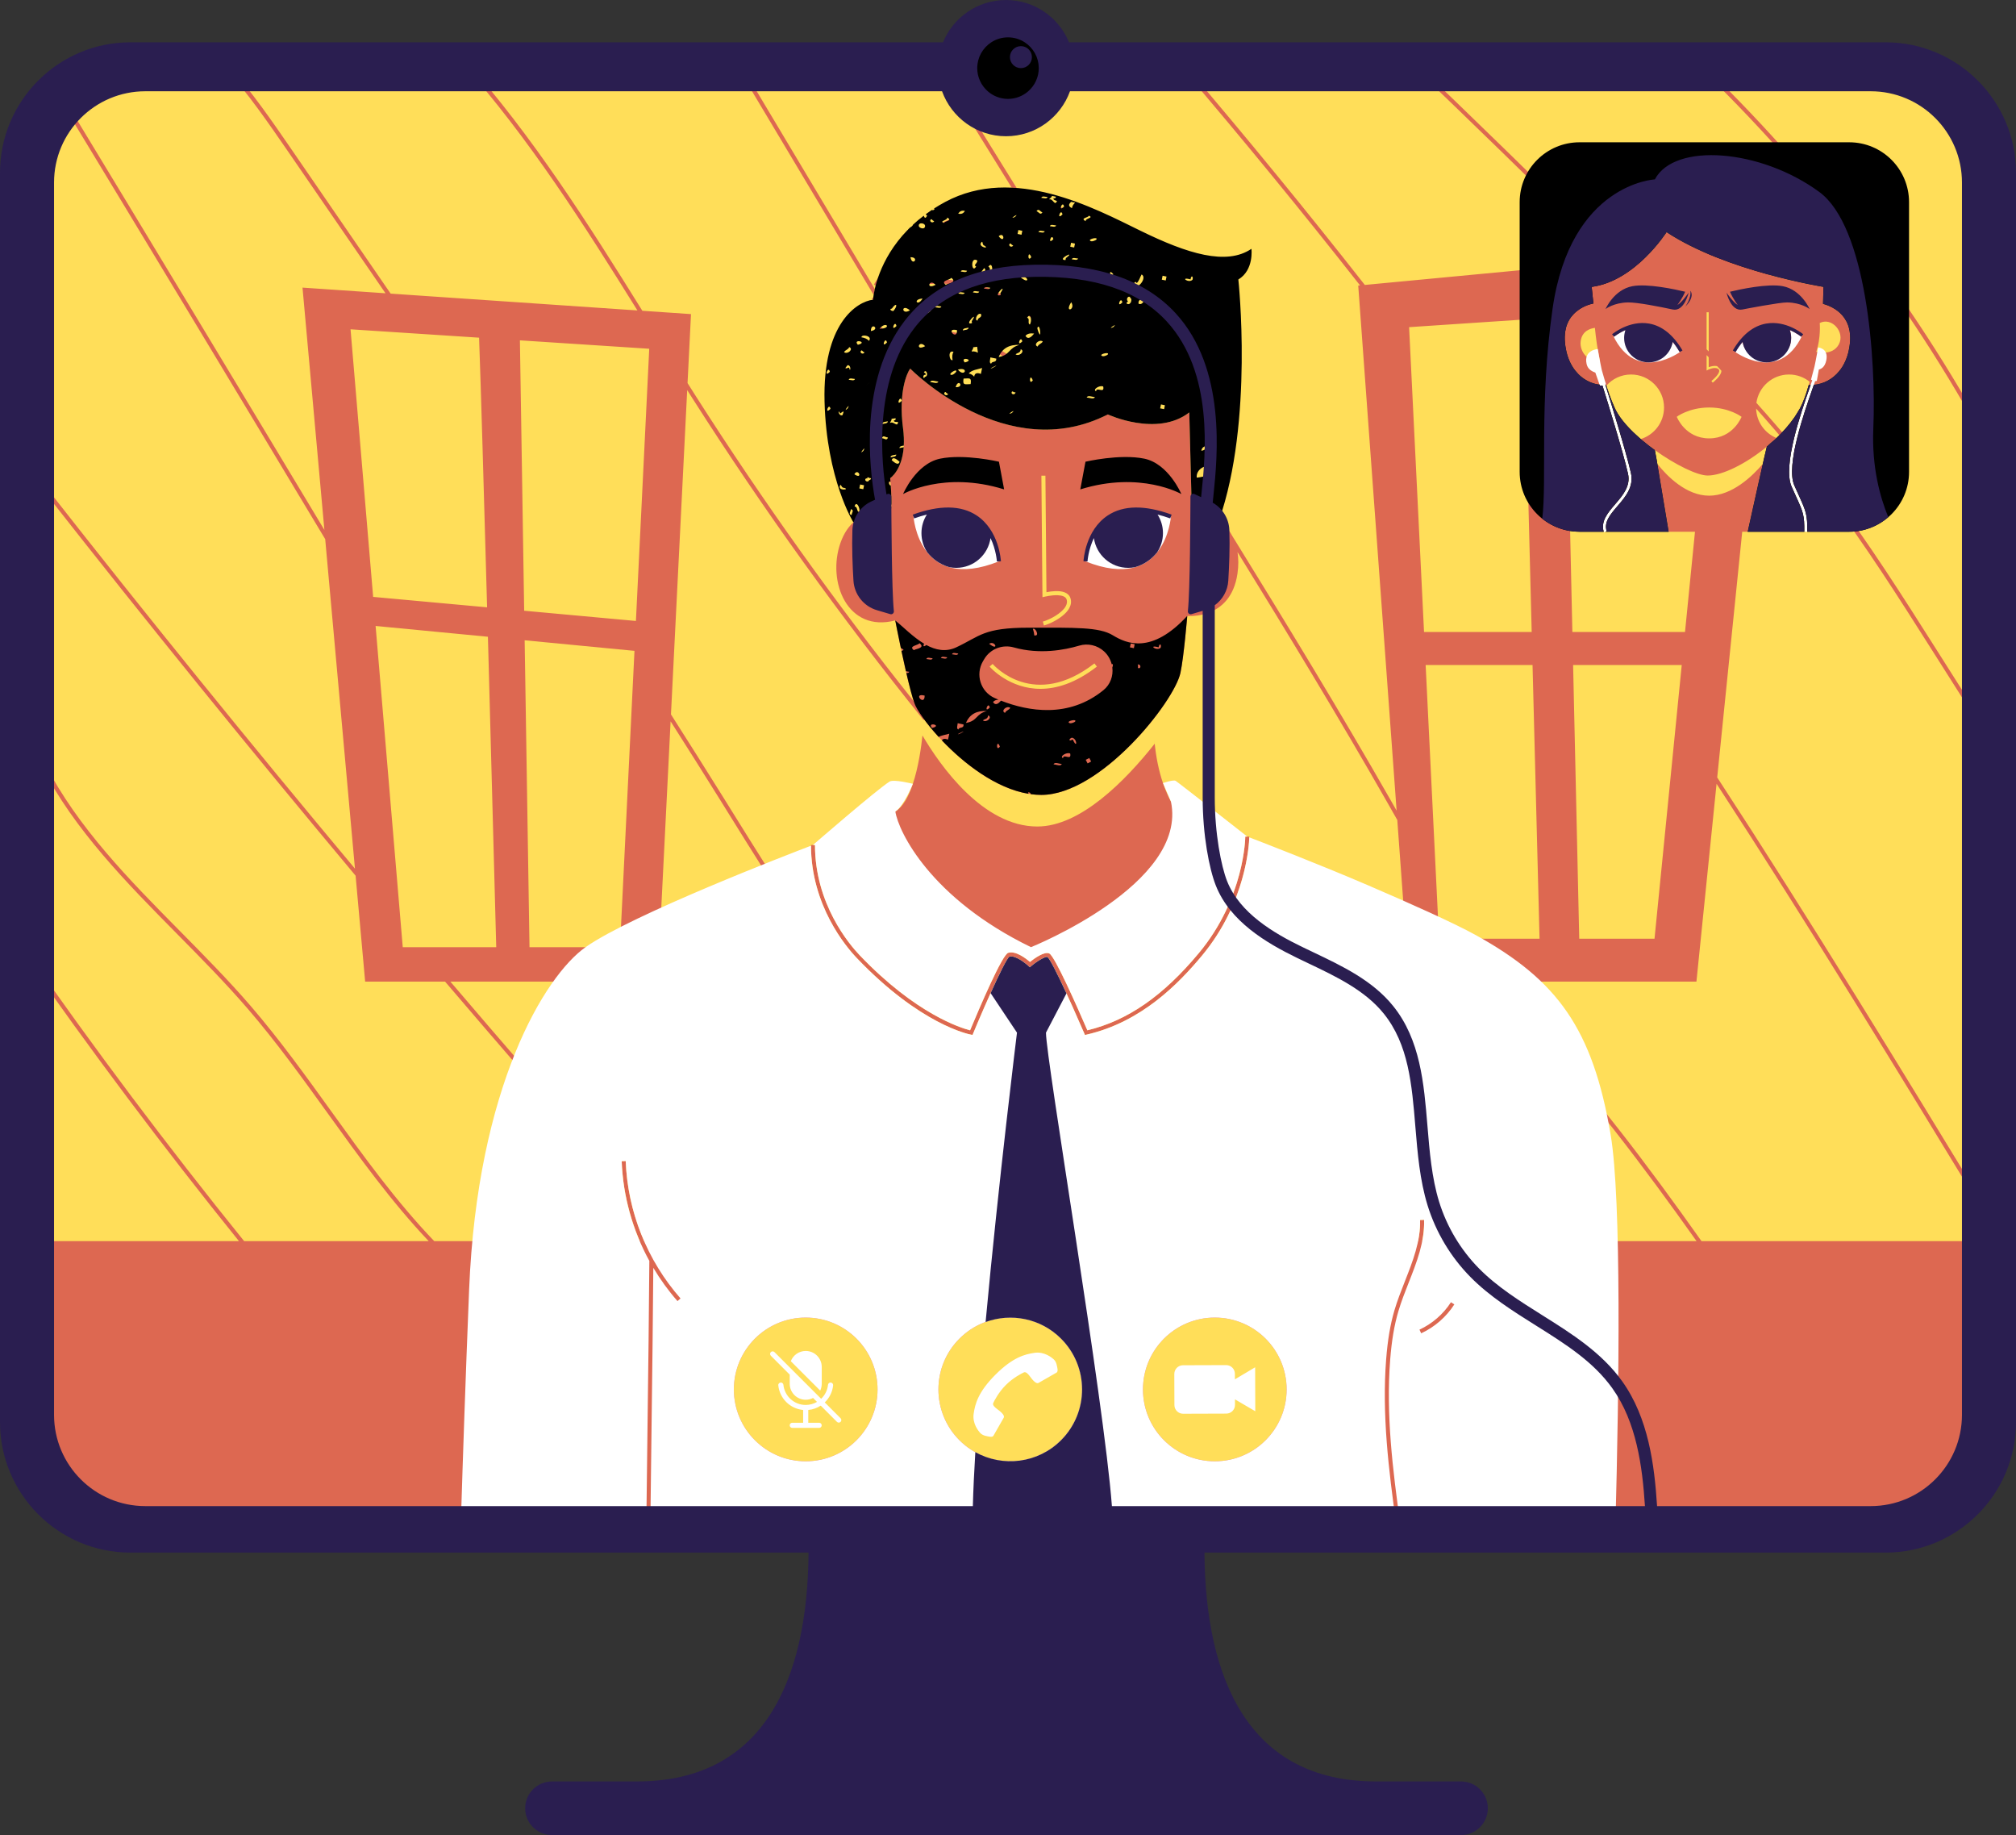
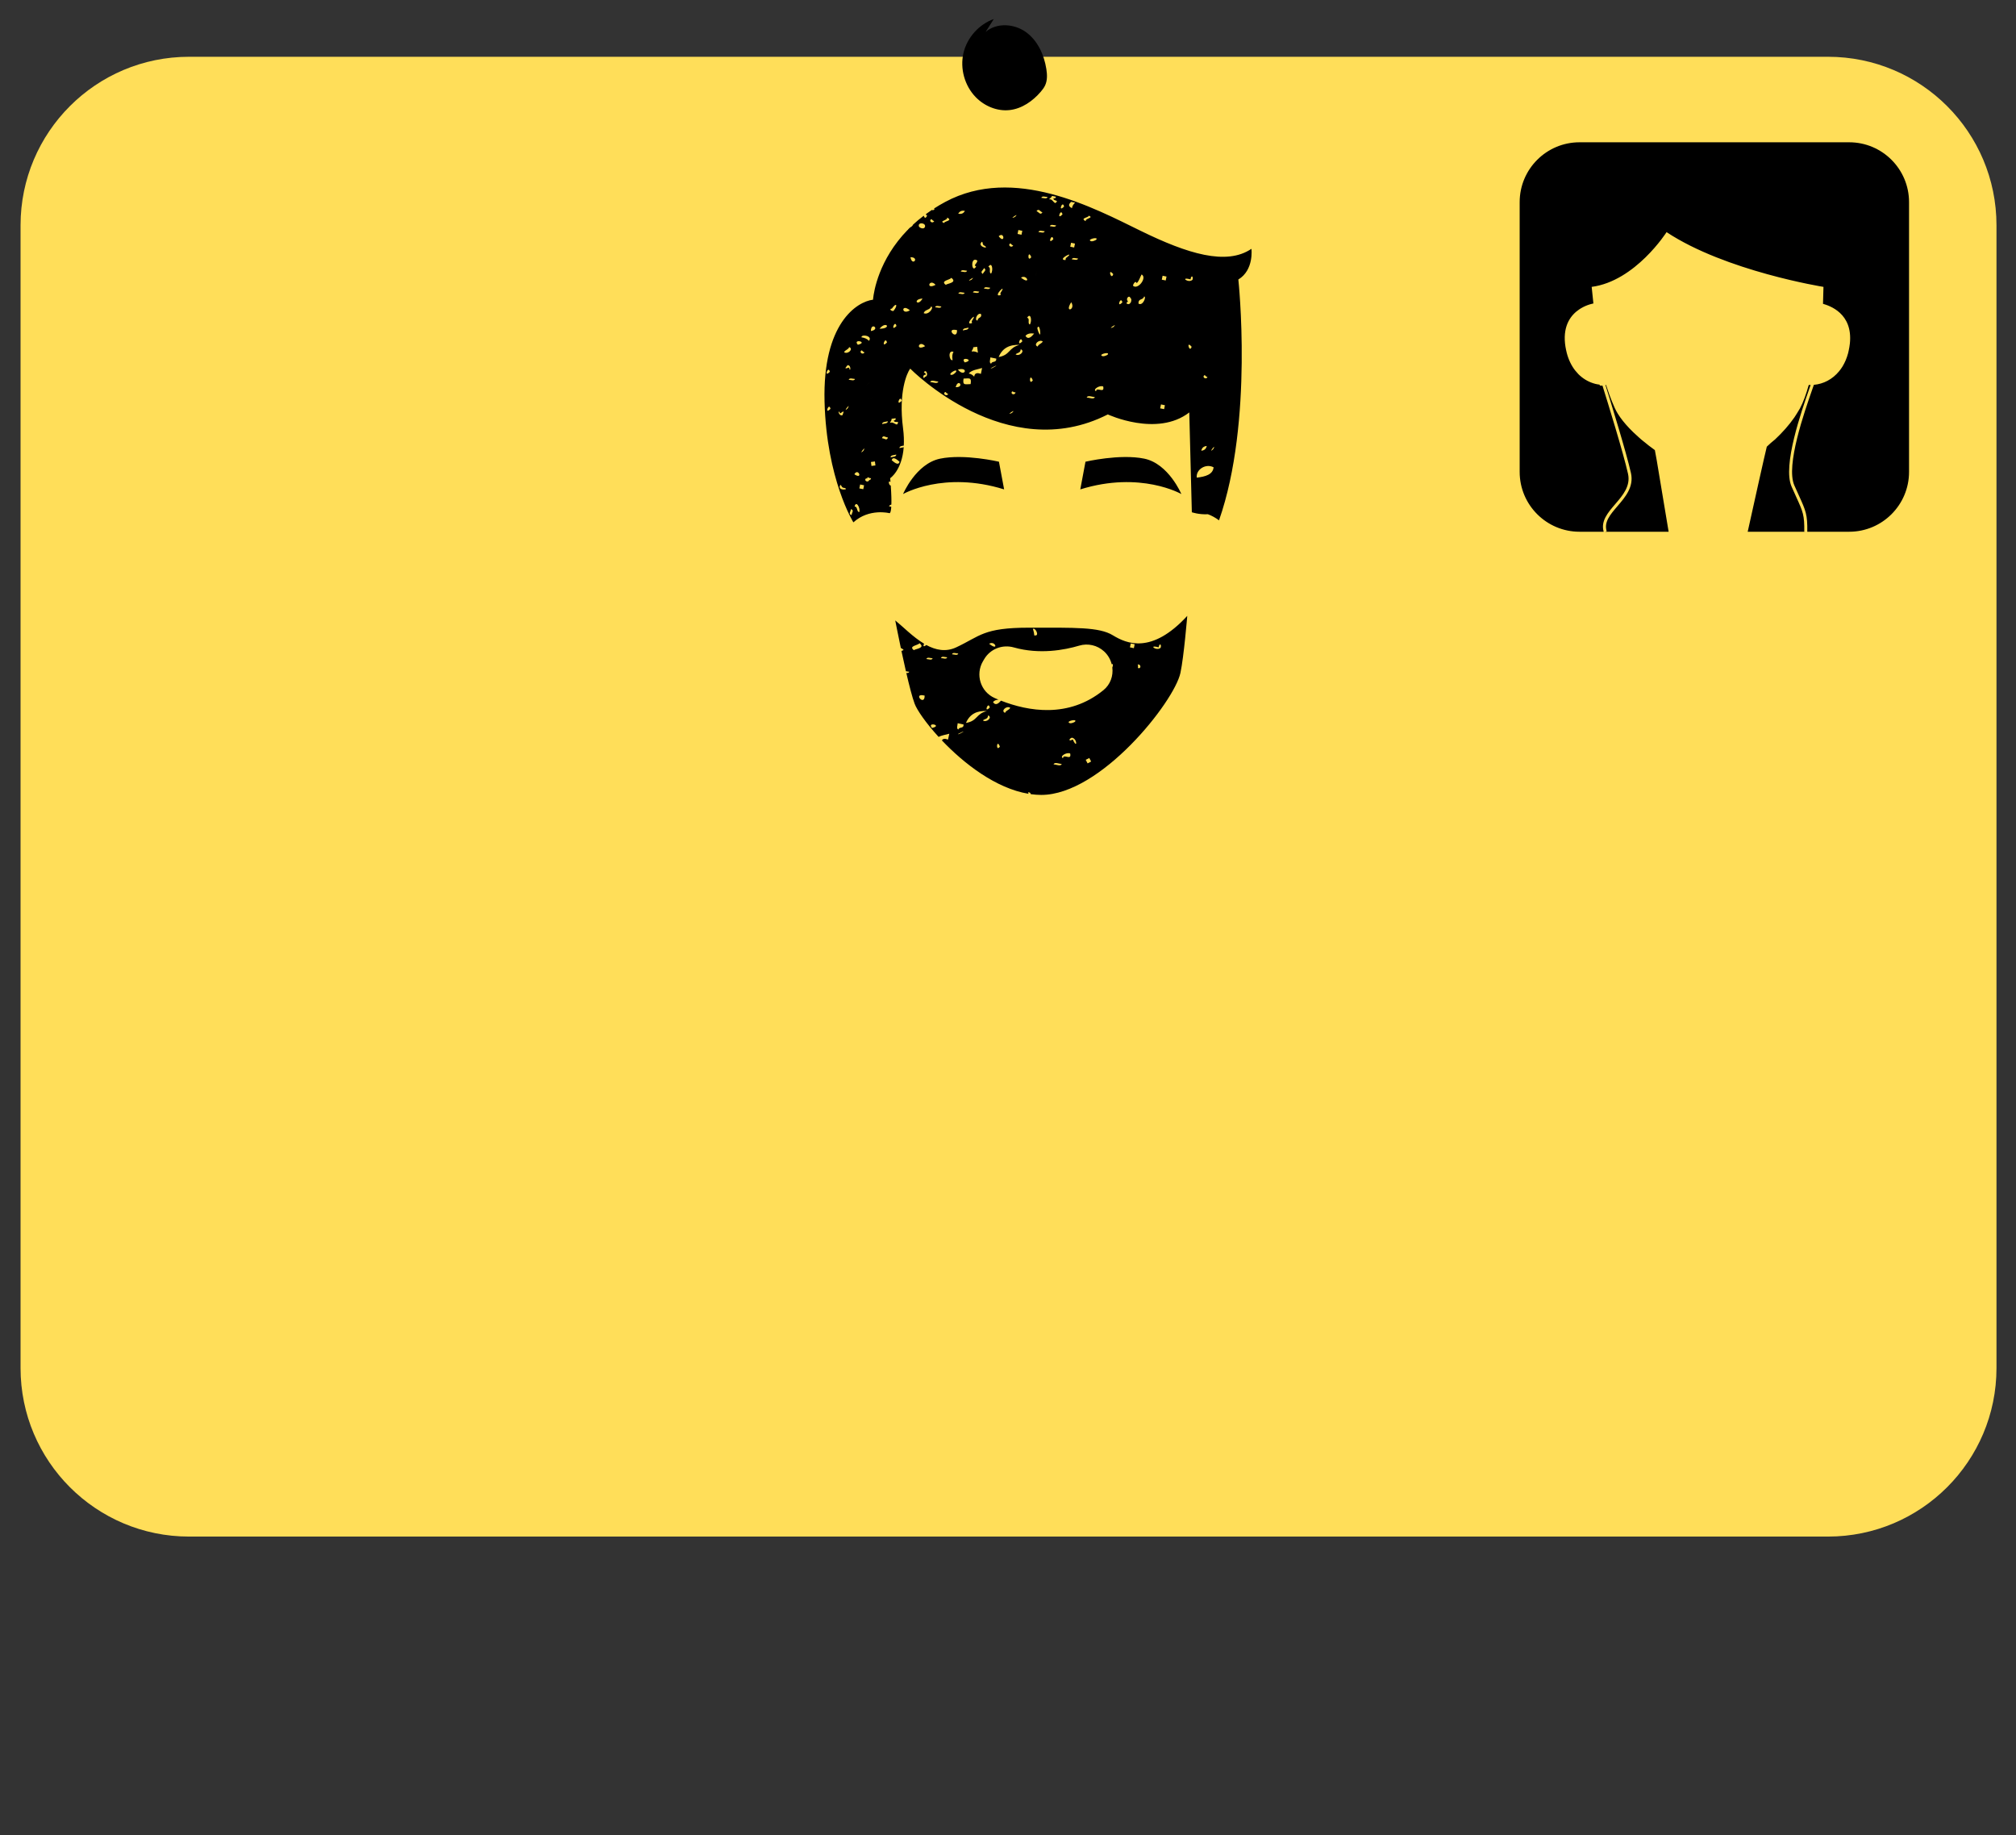
<svg xmlns="http://www.w3.org/2000/svg" fill="#000000" height="455" preserveAspectRatio="xMidYMid meet" version="1" viewBox="0.0 0.0 500.0 455.0" width="500" zoomAndPan="magnify">
  <rect x="0.0" y="0.0" width="500.0" height="455.0" fill="#333333" stroke="none" />
  <defs>
    <clipPath id="a">
      <path d="M 0 0 L 500 0 L 500 455.02 L 0 455.02 Z M 0 0" />
    </clipPath>
  </defs>
  <g>
    <g id="change1_1">
      <path d="M 453.375 381.004 L 46.883 381.004 C 23.805 381.004 5.098 362.293 5.098 339.219 L 5.098 55.863 C 5.098 32.785 23.805 14.078 46.883 14.078 L 453.375 14.078 C 476.449 14.078 495.16 32.785 495.16 55.863 L 495.16 339.219 C 495.16 362.293 476.449 381.004 453.375 381.004" fill="#ffde59" />
    </g>
    <g id="change2_1">
-       <path d="M 252.145 46.613 L 232.723 15.297 L 231.875 15.824 L 250.918 46.531 C 251.324 46.551 251.734 46.582 252.145 46.613 Z M 184.234 20.801 C 185.066 20.898 186.086 21.91 186.625 22.812 L 216.676 73.117 C 216.738 72.715 216.832 72.223 216.961 71.648 L 187.484 22.301 C 186.805 21.164 185.574 19.949 184.355 19.805 C 183.758 19.734 183.219 19.926 182.793 20.359 L 183.508 21.059 C 183.715 20.848 183.945 20.766 184.234 20.801 Z M 448.594 95.461 C 448.578 95.508 448.582 95.5 448.594 95.461 Z M 213.199 236.844 C 210.602 234.121 202.129 224.113 202.129 209.516 L 201.129 209.516 C 201.129 224.484 209.812 234.746 212.477 237.531 C 228.262 254.074 240.301 256.449 240.805 256.543 L 241.203 256.617 L 241.359 256.242 C 245.008 247.477 249.41 237.816 250.344 237.215 C 251.758 236.801 254.246 238.754 255.086 239.543 L 255.41 239.848 L 255.75 239.562 C 257.246 238.309 259.277 237.082 259.801 237.316 C 260.707 237.957 265.18 247.551 268.926 256.25 L 269.09 256.633 L 269.496 256.539 C 283.102 253.426 292.328 243.887 298.09 236.98 C 309.711 223.039 309.848 207.59 309.848 207.434 L 308.848 207.434 C 308.848 207.586 308.715 222.676 297.32 236.34 C 288.438 246.992 279.641 253.082 269.68 255.469 C 267.164 249.648 261.598 237.047 260.242 236.422 C 259.016 235.855 256.562 237.625 255.445 238.52 C 254.512 237.707 251.945 235.691 250.059 236.258 C 248.582 236.695 243.074 249.531 240.598 255.469 C 238.398 254.914 227.176 251.488 213.199 236.844 Z M 240.996 53.562 C 255.352 49.855 268.953 53.523 269.09 53.559 L 269.355 52.598 C 269.215 52.559 255.371 48.82 240.746 52.594 C 226.367 56.305 217.832 68.367 216.746 70.586 L 217.648 71.027 C 218.699 68.871 226.988 57.18 240.996 53.562 Z M 241.473 71.301 C 247.238 72.594 254.113 77.547 261.395 82.797 C 271.273 89.918 282.199 97.793 292.469 97.793 C 295.102 97.793 297.688 97.277 300.203 96.098 L 299.777 95.191 C 287.977 100.727 274.164 90.77 261.98 81.984 C 254.613 76.676 247.656 71.66 241.691 70.324 C 225.801 66.766 216.605 73.723 216.223 74.023 L 216.836 74.812 C 216.926 74.742 226.039 67.848 241.473 71.301 Z M 217.977 80.922 C 216.207 85 216.727 89.531 217.23 93.91 C 217.332 94.789 217.434 95.664 217.516 96.531 C 218.004 101.742 217.582 105.98 216.223 109.484 C 214.527 113.867 211.223 117.148 207.383 118.266 L 207.66 119.223 C 211.797 118.023 215.348 114.516 217.156 109.848 C 218.574 106.195 219.016 101.809 218.512 96.438 C 218.43 95.562 218.328 94.684 218.227 93.797 C 217.738 89.547 217.23 85.152 218.895 81.32 Z M 226.406 194.352 C 225.379 197.438 223.973 200.066 222.062 201.215 C 216.223 213.023 220.566 231.871 255.488 236.199 C 255.488 236.199 308.453 224.504 290.41 198.742 C 289.762 197.543 289.07 196.027 288.434 194.164 L 288.434 194.16 C 287.48 191.371 286.656 187.797 286.289 183.336 C 286.32 183.699 286.348 184.062 286.383 184.41 C 279.117 193.59 267.969 204.938 257.273 204.938 C 243.762 204.938 233.191 189.848 228.789 182.379 C 228.805 182.23 228.82 182.094 228.832 181.953 C 228.492 185.254 227.789 190.207 226.406 194.352 Z M 319.105 344.52 C 319.105 334.68 311.129 326.703 301.289 326.703 C 291.449 326.703 283.473 334.68 283.473 344.52 C 283.473 354.355 291.449 362.336 301.289 362.336 C 311.129 362.336 319.105 354.355 319.105 344.52 Z M 263.156 331.922 C 256.199 324.961 244.918 324.961 237.961 331.922 C 231.004 338.879 231.004 350.156 237.961 357.117 C 244.918 364.074 256.199 364.074 263.156 357.117 C 270.113 350.156 270.113 338.879 263.156 331.922 Z M 217.645 344.52 C 217.645 334.68 209.668 326.703 199.828 326.703 C 189.988 326.703 182.012 334.68 182.012 344.52 C 182.012 354.355 189.988 362.336 199.828 362.336 C 209.668 362.336 217.645 354.355 217.645 344.52 Z M 356.906 232.754 L 381.832 232.754 L 380.094 164.891 L 353.582 164.891 Z M 353.184 156.703 L 379.883 156.703 L 377.902 79.227 L 349.48 81.121 Z M 388.172 82.465 C 388.168 82.488 388.164 82.508 388.16 82.531 C 388.164 82.508 388.168 82.488 388.172 82.465 Z M 388.227 78.535 L 388.297 81.727 C 388.582 80.371 389.137 79.289 389.812 78.43 Z M 402.637 68.164 C 402.465 68.27 402.297 68.375 402.121 68.477 C 402.297 68.375 402.465 68.27 402.637 68.164 Z M 401.777 68.672 C 401.613 68.766 401.449 68.859 401.285 68.949 C 401.449 68.859 401.613 68.766 401.777 68.672 Z M 400.898 69.148 C 400.738 69.23 400.578 69.312 400.418 69.391 C 400.578 69.312 400.738 69.23 400.898 69.148 Z M 399.996 69.586 C 399.84 69.656 399.688 69.727 399.531 69.793 C 399.688 69.727 399.84 69.656 399.996 69.586 Z M 403.203 67.801 C 403.113 67.859 403.027 67.922 402.934 67.98 C 403.027 67.922 403.117 67.863 403.203 67.805 C 403.203 67.805 403.203 67.805 403.203 67.801 Z M 404.48 66.918 C 404.672 66.777 404.855 66.637 405.043 66.492 C 404.855 66.637 404.672 66.777 404.48 66.918 Z M 405.207 66.363 C 405.402 66.211 405.594 66.059 405.785 65.902 C 405.594 66.059 405.402 66.211 405.207 66.363 Z M 405.91 65.797 C 406.109 65.633 406.305 65.469 406.496 65.301 C 406.305 65.469 406.109 65.633 405.91 65.797 Z M 406.582 65.227 C 406.785 65.051 406.988 64.871 407.184 64.691 C 406.988 64.871 406.785 65.051 406.582 65.227 Z M 404.047 67.227 C 404.047 67.23 404.047 67.23 404.047 67.23 C 404.121 67.18 404.191 67.125 404.266 67.074 C 404.191 67.125 404.117 67.176 404.047 67.227 Z M 423.262 77.422 L 423.262 86.598 C 423.438 86.777 423.609 86.965 423.785 87.148 L 423.785 77.422 Z M 432.988 66.402 C 433.59 66.598 434.188 66.781 434.777 66.961 C 434.188 66.781 433.59 66.598 432.988 66.402 Z M 424.926 63.492 C 427.562 64.566 430.23 65.52 432.82 66.348 C 430.23 65.516 427.562 64.566 424.926 63.492 Z M 438.586 68.062 C 437.391 67.734 436.148 67.379 434.879 66.992 C 436.148 67.379 437.391 67.734 438.586 68.062 Z M 426.906 91.887 C 426.57 91.527 426.234 91.164 425.895 90.805 C 425.148 90.602 424.277 90.855 423.785 91.047 L 423.785 88.594 C 423.609 88.41 423.438 88.227 423.262 88.047 L 423.262 91.879 L 423.645 91.68 C 423.66 91.672 425.512 90.758 426.281 91.621 C 426.379 91.73 426.414 91.855 426.402 92.016 C 426.332 92.832 424.977 94.066 424.461 94.473 L 424.785 94.887 C 424.992 94.723 426.82 93.25 426.926 92.062 C 426.93 92 426.91 91.945 426.906 91.887 Z M 431.934 103.352 C 431.934 103.352 428.934 101.043 423.902 101.043 C 418.875 101.043 415.82 103.352 415.871 103.352 C 415.871 103.352 417.918 108.699 423.902 108.699 C 429.891 108.699 431.934 103.352 431.934 103.352 Z M 399.062 69.98 C 398.914 70.039 398.77 70.102 398.617 70.16 C 398.77 70.102 398.914 70.039 399.062 69.98 Z M 398.105 70.336 C 397.965 70.383 397.828 70.434 397.688 70.48 C 397.828 70.434 397.965 70.383 398.105 70.336 Z M 397.121 70.641 C 396.992 70.676 396.863 70.719 396.73 70.754 C 396.863 70.719 396.992 70.676 397.121 70.641 Z M 396.09 70.895 C 395.977 70.922 395.867 70.949 395.754 70.973 C 395.867 70.949 395.977 70.922 396.09 70.895 Z M 396.766 89.355 C 396.219 86.711 395.824 84.008 395.562 81.297 C 394.371 81.449 392.402 82.078 392.043 84.535 C 391.621 87.422 394.328 90.082 396.766 89.355 Z M 391.246 77.027 C 391.211 77.051 391.18 77.078 391.145 77.105 C 391.18 77.078 391.211 77.051 391.246 77.027 Z M 390.766 77.422 C 390.742 77.441 390.723 77.461 390.699 77.484 C 390.723 77.461 390.742 77.441 390.766 77.422 Z M 388.102 83.238 C 388.098 83.285 388.098 83.332 388.094 83.383 C 388.094 83.332 388.098 83.285 388.102 83.238 Z M 388.09 84.266 C 388.09 84.199 388.09 84.141 388.09 84.074 C 388.09 84.137 388.09 84.199 388.09 84.266 Z M 272.047 165.285 L 271.434 164.496 C 256.504 176.078 246.602 165.098 246.188 164.625 L 245.434 165.285 C 245.723 165.613 250.395 170.801 258.039 170.801 C 261.98 170.801 266.715 169.422 272.047 165.285 Z M 258.281 117.949 L 258.547 148.082 L 259.156 147.941 C 259.824 147.789 260.516 147.68 261.176 147.621 C 261.18 147.621 261.18 147.621 261.18 147.621 C 261.578 147.586 261.961 147.574 262.324 147.59 C 263.445 147.637 264.324 147.938 264.547 148.664 C 264.711 149.199 264.633 149.742 264.312 150.328 C 263.371 152.043 260.414 153.637 258.641 154.129 L 258.906 155.094 C 260.344 154.695 262.496 153.656 263.973 152.297 C 264.234 152.055 264.477 151.805 264.688 151.543 C 264.879 151.305 265.051 151.062 265.188 150.809 C 265.641 149.988 265.746 149.164 265.504 148.371 C 265.043 146.875 263.402 146.512 261.719 146.57 C 261.344 146.586 260.973 146.617 260.609 146.664 C 260.238 146.715 259.875 146.773 259.535 146.84 L 259.512 143.973 L 259.5 142.863 L 259.281 117.941 Z M 161.02 86.477 L 128.945 84.391 L 130.004 151.434 L 157.719 153.973 Z M 157.359 161.383 L 130.121 158.762 L 131.324 234.871 L 153.766 234.871 Z M 123.074 234.871 C 122.758 222.812 121.898 190.262 121.012 157.887 L 93.156 155.211 L 99.891 234.871 Z M 86.941 81.652 L 92.547 148.004 L 120.809 150.59 C 120.023 122.246 119.246 95.27 118.82 83.73 Z M 450.461 87.234 C 450.461 87.234 454.441 88.383 456.059 85.387 C 457.672 82.391 454.336 78.551 451.324 80.094 C 451.324 80.094 451.645 83.789 450.461 87.234 Z M 390.156 164.891 L 391.676 232.754 L 410.348 232.754 L 417.098 164.891 Z M 346.809 381.637 C 346.676 380.699 346.543 379.766 346.41 378.828 C 288.973 378.828 219.336 378.828 161.289 378.828 M 160.289 378.828 C 99.43 378.828 51.531 378.828 44.215 378.828 C 23.328 378.828 7.773 383.738 7.773 307.746 L 59.262 307.746 C 40.465 284.438 22.398 260.367 5.352 235.902 L 6.172 235.332 C 23.359 259.996 41.586 284.262 60.551 307.746 L 106.32 307.746 C 97.055 297.961 89.086 286.902 81.32 276.109 C 75.039 267.383 68.543 258.359 61.449 250.129 C 55.891 243.684 49.762 237.48 43.832 231.48 C 31.379 218.879 18.504 205.852 10.277 189.898 L 11.168 189.438 C 19.32 205.258 32.145 218.23 44.543 230.777 C 50.484 236.789 56.629 243.004 62.207 249.477 C 69.328 257.738 75.836 266.781 82.133 275.523 C 90.059 286.539 98.191 297.84 107.695 307.746 L 158.68 307.746 C 156.004 301.504 154.445 294.781 154.188 287.926 L 155.188 287.887 C 155.445 294.766 157.023 301.504 159.754 307.746 L 351.699 307.746 C 352.051 306.02 352.258 304.273 352.199 302.508 L 353.199 302.477 C 353.258 304.266 353.059 306.02 352.719 307.746 L 420.77 307.746 C 414.211 298.496 407.488 289.312 400.52 280.414 C 397.09 276.031 393.527 271.629 390.086 267.367 C 383.816 259.609 377.387 251.641 371.395 243.402 L 349.48 243.402 L 346.551 203.324 C 345.727 201.875 344.906 200.426 344.078 198.977 C 332.156 178.09 319.508 157.289 306.922 136.891 C 307.176 138.469 307.203 140.242 306.91 142.242 C 305.211 153.84 294.461 152.711 294.461 152.711 C 294.461 152.711 293.617 162.895 292.766 166.855 C 291.215 174.031 272.965 197.105 258.254 197.105 C 246.312 197.105 234.184 185.195 229.133 178.285 C 229.133 178.285 229.129 178.324 229.129 178.363 C 229.129 178.312 229.133 178.285 229.133 178.285 C 229.133 178.285 229.125 178.402 229.113 178.609 C 208.574 153.113 189.371 126.41 171.816 98.898 C 171.355 98.176 170.895 97.445 170.434 96.723 L 166.41 177.141 C 170.762 183.965 175.016 190.699 179.09 197.23 L 182.031 201.957 C 191.855 217.75 202.012 234.082 214.035 248.625 C 215.039 249.844 216.062 251.055 217.09 252.266 C 222.688 258.895 228.477 265.746 231.672 273.922 L 230.738 274.281 C 227.605 266.266 221.871 259.477 216.324 252.91 C 215.297 251.695 214.27 250.48 213.262 249.262 C 201.199 234.668 191.023 218.309 181.184 202.484 L 178.242 197.758 C 174.406 191.609 170.41 185.277 166.32 178.863 L 163.09 243.402 L 147.406 243.402 C 155.973 257.805 164.527 272.211 173.07 286.629 L 172.211 287.137 C 163.566 272.551 154.91 257.977 146.242 243.402 L 111.703 243.402 C 124.762 258.707 138.074 274.074 151.352 289.145 L 150.602 289.805 C 137.133 274.52 123.629 258.926 110.391 243.402 L 90.566 243.402 L 88.195 217.133 C 62.184 186.066 36.371 154.238 11.402 122.414 L 12.191 121.797 C 36.855 153.234 62.344 184.68 88.035 215.387 L 80.656 133.684 C 58.953 97.547 36.918 61.039 15.07 25.016 L 15.926 24.496 C 37.418 59.938 59.09 95.84 80.453 131.398 L 75.027 71.316 L 95.613 72.719 C 87.504 60.891 79.375 49.078 71.242 37.273 C 66.57 30.492 61.738 23.48 56.18 17.223 L 56.926 16.559 C 62.527 22.859 67.379 29.898 72.066 36.707 C 80.348 48.73 88.629 60.762 96.887 72.805 L 158.09 76.977 C 144.902 55.797 131.145 34.152 114.387 15.344 L 115.133 14.676 C 132.109 33.73 145.992 55.648 159.316 77.059 L 171.379 77.883 L 170.523 94.992 C 171.234 96.117 171.945 97.242 172.66 98.359 C 189.258 124.371 207.344 149.648 226.629 173.879 C 224.895 168.672 222.035 153.84 222.035 153.84 C 210.152 156.953 205.059 144.223 208.453 134.602 C 211.848 124.984 220.617 127.246 220.617 127.246 C 220.617 127.246 221.5 127.535 220.844 119.359 C 217.742 122.82 211.371 123.098 211.094 123.105 L 211.059 122.105 C 211.125 122.105 217.719 121.828 220.383 118.371 L 220.785 118.684 C 220.785 118.645 220.781 118.609 220.777 118.57 C 220.777 118.57 225.207 115.688 223.973 106.223 C 222.777 97.098 225.004 92.445 225.672 91.508 C 225.695 91.473 225.727 91.445 225.754 91.41 C 225.914 91.578 249.207 115.148 274.109 103.059 C 272.055 101.758 269.957 100.781 267.547 99.672 C 263.309 97.723 258.031 95.301 250.973 89.891 C 239.996 81.484 225.422 81.602 221.141 84.473 L 220.586 83.641 C 225.652 80.242 240.602 80.688 251.582 89.098 C 258.551 94.438 263.551 96.734 267.965 98.766 C 270.555 99.953 272.789 100.984 275.027 102.445 L 274.805 102.781 C 275.387 103.047 281.164 105.562 287.223 105.082 C 287.59 105.055 287.957 105.016 288.324 104.965 C 290.629 104.637 292.934 103.836 294.961 102.266 L 295.316 116.238 L 295.367 118.219 L 295.594 127.016 C 295.594 127.016 297.332 127.629 299.586 127.508 C 300.508 127.848 301.445 128.355 302.336 129.02 C 302.445 128.707 302.543 128.387 302.648 128.07 C 303.34 129.188 304.031 130.309 304.723 131.426 C 305.039 131.859 305.324 132.336 305.594 132.836 C 318.902 154.371 332.324 176.371 344.945 198.48 C 345.426 199.32 345.902 200.164 346.383 201.004 L 336.863 70.809 L 337.312 70.766 C 322.992 52.539 308.18 34.453 293.172 16.891 L 293.934 16.238 C 309.086 33.98 324.047 52.246 338.496 70.652 L 400.164 64.809 C 398.859 63.523 397.555 62.242 396.254 60.969 C 380.734 45.727 364.738 30.016 348.762 14.816 L 349.453 14.094 C 365.434 29.297 381.434 45.012 396.906 60.207 C 398.422 61.695 399.945 63.191 401.465 64.688 L 407.832 64.082 C 407.633 64.273 407.43 64.465 407.223 64.656 C 411.051 61.148 413.336 57.559 413.336 57.559 C 416.805 59.855 420.812 61.82 424.91 63.488 C 424.246 63.219 423.582 62.938 422.926 62.652 L 439.297 61.102 L 438.59 68.062 C 446.34 70.188 452.25 71.133 452.25 71.133 C 452.25 71.133 452.25 71.762 452.133 75.332 C 453.672 75.785 459.59 77.633 458.797 85.18 C 458.73 85.809 458.621 86.398 458.496 86.973 C 458.473 87.094 458.387 87.469 458.359 87.578 C 458.031 88.809 457.562 89.895 456.992 90.84 C 456.988 90.848 456.93 90.938 456.922 90.949 C 456.688 91.328 456.43 91.68 456.16 92.012 C 456.156 92.016 456.137 92.043 456.133 92.047 C 454.168 94.445 451.395 95.602 448.594 95.461 C 448.625 95.348 448.727 94.98 448.812 94.652 C 447.41 93.531 445.641 92.859 443.707 92.859 C 439.582 92.859 436.18 95.914 435.613 99.883 C 442.113 107.129 448.371 114.586 454.223 122.34 C 463.535 134.68 471.945 147.941 480.078 160.77 L 492.598 180.504 C 492.512 179.344 491.918 178.203 490.98 177.543 L 491.555 176.723 C 493.223 177.895 494.004 180.164 493.414 182.113 L 493.098 183.16 L 479.238 161.305 C 471.113 148.496 462.711 135.25 453.426 122.941 C 447.797 115.48 441.781 108.289 435.543 101.301 C 435.645 104.605 437.695 107.418 440.598 108.609 C 440.477 108.727 440.363 108.848 440.238 108.965 C 439.758 109.312 438.707 110.246 438.195 110.758 C 433.125 114.93 427.25 117.91 423.523 117.91 C 420.961 117.91 415.477 115.234 410.43 111.605 C 409.398 110.867 408.391 110.086 407.426 109.277 C 407.402 109.289 406.852 108.801 406.277 108.285 C 406.496 108.48 406.711 108.676 406.934 108.863 C 410.277 107.836 412.707 104.723 412.707 101.043 C 412.707 96.523 409.043 92.859 404.523 92.859 C 402.086 92.859 399.906 93.93 398.406 95.621 C 399.012 97.531 398.441 95.816 398.332 95.461 C 397.418 95.504 396.512 95.406 395.633 95.176 C 395.605 95.172 395.137 95.027 395.094 95.016 C 393.773 94.582 392.539 93.84 391.48 92.785 C 391.434 92.738 390.695 91.895 390.66 91.852 C 389.746 90.676 389.023 89.223 388.574 87.484 C 388.562 87.438 388.406 86.766 388.402 86.73 C 388.402 86.734 388.406 86.75 388.41 86.766 L 389.973 156.703 L 417.91 156.703 L 420.383 131.848 L 413.848 131.848 C 413.504 129.844 413.176 127.832 412.844 125.824 C 412.242 122.223 411.641 118.621 411.039 115.016 C 413.496 118.105 418.23 122.906 423.902 122.906 C 429.562 122.906 434.562 118.125 437.199 115.039 C 437.211 114.992 437.223 114.953 437.23 114.91 C 436.172 119.59 434.547 126.918 433.457 131.848 L 432.098 131.848 L 425.895 192.766 C 449.219 228.496 471.703 265.375 493.492 301.141 L 492.66 301.691 C 471.07 266.25 448.809 229.742 425.734 194.344 L 420.742 243.402 L 372.625 243.402 C 378.484 251.414 384.75 259.176 390.863 266.738 C 394.309 271.004 397.871 275.41 401.305 279.797 C 408.434 288.898 415.305 298.289 421.996 307.746 L 495.16 307.746 C 495.16 307.746 495.16 337.965 495.16 351.742 C 495.16 365.52 495.887 378.828 456.477 378.828 C 444.148 378.828 401.227 378.828 347.422 378.828 C 347.547 379.719 347.672 380.609 347.797 381.496 M 419.777 15.02 L 420.465 14.297 C 450.844 43.219 476.168 76.691 495.738 113.785 L 494.855 114.254 C 475.336 77.254 450.074 43.867 419.777 15.02" fill="#dd6851" />
-     </g>
+       </g>
    <g id="change3_1">
-       <path d="M 262.094 338.5 C 262.008 338.066 261.789 337.445 261.328 337.043 C 260.867 336.637 259.035 335.094 256.609 335.438 C 254.184 335.785 251.184 336.562 246.895 340.852 C 242.602 345.141 241.824 348.141 241.48 350.566 C 241.133 352.992 242.68 354.824 243.082 355.289 C 243.488 355.75 244.109 355.969 244.539 356.055 C 244.973 356.141 246.113 356.504 246.391 355.996 C 246.664 355.488 248.512 352.258 248.93 351.551 C 249.348 350.844 247.805 349.758 247.344 349.41 C 246.879 349.066 246.086 348.445 246.332 347.91 C 246.574 347.375 247.645 345.238 249.465 343.422 C 251.281 341.605 253.418 340.535 253.949 340.289 C 254.484 340.047 255.105 340.84 255.453 341.301 C 255.801 341.762 256.883 343.309 257.59 342.891 C 258.297 342.473 261.531 340.621 262.035 340.348 C 262.543 340.074 262.184 338.934 262.094 338.5 Z M 306.293 346.977 L 311.328 349.926 L 311.297 339.027 L 306.277 342.012 L 306.273 340.637 C 306.27 339.449 305.305 338.488 304.113 338.488 L 293.395 338.523 C 292.207 338.527 291.246 339.496 291.246 340.688 L 291.273 348.398 C 291.277 349.586 292.242 350.551 293.434 350.547 L 304.152 350.512 C 305.34 350.508 306.301 349.539 306.297 348.352 Z M 208.477 351.66 L 204.555 347.738 C 205.695 346.645 206.461 345.16 206.629 343.5 C 206.664 343.129 206.367 342.805 205.992 342.805 C 205.668 342.805 205.395 343.055 205.359 343.379 C 205.223 344.734 204.594 345.945 203.656 346.836 L 192.078 335.262 C 191.828 335.012 191.426 335.012 191.18 335.262 C 190.93 335.508 190.93 335.91 191.18 336.16 L 195.863 340.848 L 195.863 343.109 C 195.863 345.301 197.641 347.078 199.836 347.078 C 200.492 347.078 201.109 346.918 201.656 346.637 L 202.629 347.609 C 201.805 348.09 200.848 348.367 199.828 348.367 C 196.953 348.367 194.586 346.176 194.297 343.379 C 194.262 343.055 193.988 342.805 193.664 342.805 C 193.289 342.805 192.992 343.129 193.027 343.5 C 193.355 346.734 195.949 349.312 199.191 349.609 L 199.191 352.781 L 196.496 352.781 C 196.145 352.781 195.859 353.066 195.859 353.418 C 195.859 353.77 196.145 354.055 196.496 354.055 L 203.16 354.055 C 203.512 354.055 203.797 353.77 203.797 353.418 C 203.797 353.066 203.512 352.781 203.16 352.781 L 200.465 352.781 L 200.465 349.609 C 201.598 349.508 202.648 349.125 203.555 348.535 L 207.578 352.559 C 207.824 352.809 208.23 352.809 208.477 352.559 C 208.727 352.312 208.727 351.906 208.477 351.66 Z M 196.133 337.516 L 203.426 344.809 C 203.668 344.293 203.805 343.719 203.805 343.109 L 203.805 338.949 C 203.805 336.758 202.027 334.98 199.836 334.98 C 198.148 334.98 196.707 336.031 196.133 337.516 Z M 202.129 209.516 C 202.129 224.113 210.602 234.121 213.199 236.844 C 227.176 251.488 238.398 254.914 240.598 255.469 C 243.074 249.531 248.582 236.695 250.059 236.258 C 251.945 235.691 254.512 237.707 255.445 238.52 C 256.562 237.625 259.016 235.855 260.242 236.422 C 261.598 237.047 267.164 249.648 269.68 255.469 C 279.641 253.082 288.438 246.992 297.32 236.34 C 308.715 222.676 308.848 207.586 308.848 207.434 L 309.348 207.434 C 309.348 207.434 292.113 193.918 291.566 193.605 C 291.02 193.293 288.434 194.16 288.434 194.16 L 290.41 198.742 C 294.738 219.195 255.703 234.855 255.703 234.855 C 230.859 222.805 222.82 206.25 222.062 201.215 C 224.191 199.879 226.406 194.352 226.406 194.352 C 226.406 194.352 221.676 193.152 220.633 193.797 C 217.543 195.711 201.629 209.516 201.629 209.516 Z M 360.699 323.434 L 359.859 322.895 C 357.988 325.824 355.215 328.238 352.055 329.691 L 352.473 330.602 C 355.805 329.07 358.727 326.523 360.699 323.434 Z M 319.105 344.52 C 319.105 334.68 311.129 326.703 301.289 326.703 C 291.449 326.703 283.473 334.68 283.473 344.52 C 283.473 354.355 291.449 362.336 301.289 362.336 C 311.129 362.336 319.105 354.355 319.105 344.52 Z M 263.156 331.922 C 256.199 324.961 244.918 324.961 237.961 331.922 C 231.004 338.879 231.004 350.156 237.961 357.117 C 244.918 364.074 256.199 364.074 263.156 357.117 C 270.113 350.156 270.113 338.879 263.156 331.922 Z M 217.645 344.52 C 217.645 334.68 209.668 326.703 199.828 326.703 C 189.988 326.703 182.012 334.68 182.012 344.52 C 182.012 354.355 189.988 362.336 199.828 362.336 C 209.668 362.336 217.645 354.355 217.645 344.52 Z M 400.66 377.918 L 347.297 377.918 C 345.422 364.516 343.723 350.742 344.785 337.152 C 345.156 332.41 345.797 328.605 346.805 325.184 C 347.512 322.773 348.465 320.359 349.383 318.023 C 351.344 313.051 353.371 307.906 353.199 302.477 L 352.199 302.508 C 352.363 307.73 350.375 312.777 348.453 317.656 C 347.527 320.012 346.566 322.449 345.844 324.898 C 344.816 328.395 344.16 332.262 343.785 337.074 C 342.723 350.727 344.414 364.504 346.285 377.918 L 161.301 377.918 C 161.387 369.484 161.5 360.938 161.609 352.57 C 161.773 339.906 161.941 326.84 162.031 314.359 C 163.77 317.273 165.77 320.043 168.031 322.613 L 168.781 321.953 C 160.488 312.527 155.66 300.43 155.188 287.887 L 154.188 287.926 C 154.516 296.613 156.898 305.09 161.047 312.645 C 160.957 325.629 160.781 339.316 160.609 352.559 C 160.5 360.93 160.387 369.48 160.301 377.918 L 114.289 377.918 C 114.789 361.625 115.477 341.262 116.348 319.785 C 118.387 269.422 135.121 241.984 145.23 234.855 C 156.68 226.781 196.266 211.562 201.137 209.703 C 201.211 224.566 209.824 234.758 212.477 237.531 C 228.262 254.074 240.301 256.449 240.805 256.543 L 241.203 256.617 L 241.359 256.242 C 245.008 247.477 249.41 237.816 250.344 237.215 C 251.758 236.801 254.246 238.754 255.086 239.543 L 255.41 239.848 L 255.75 239.562 C 257.246 238.309 259.277 237.082 259.801 237.316 C 260.707 237.957 265.18 247.551 268.926 256.25 L 269.09 256.633 L 269.496 256.539 C 283.102 253.426 292.328 243.887 298.09 236.98 C 309.023 223.867 309.789 209.422 309.844 207.625 C 312.648 208.699 327.043 214.246 339.363 219.543 C 349.82 224.039 360.582 228.855 366.047 231.879 C 386.266 243.051 395.035 255.133 399.461 281.332 C 402.191 297.504 401.551 344.387 400.66 377.918 Z M 398.137 95.344 C 398.234 95.289 398.297 95.246 398.297 95.246 C 398.297 95.246 397.465 92.516 397.273 91.773 C 396.887 90.062 396.277 86.551 396.277 86.551 C 396.277 86.551 392.703 86.742 393.508 90.277 C 393.824 91.688 395.02 92.129 395.676 92.406 C 395.777 92.742 396.785 95.586 396.785 95.586 C 397.004 95.656 397.227 95.648 397.434 95.609 C 398.691 99.629 402.609 112.266 403.77 117.469 C 404.449 120.52 402.492 122.801 400.594 125.008 C 398.703 127.203 396.922 129.277 397.773 131.961 L 398.488 131.734 C 397.762 129.449 399.34 127.617 401.164 125.496 C 403.086 123.262 405.266 120.727 404.504 117.305 C 403.332 112.059 399.387 99.336 398.137 95.344 Z M 450.922 86.152 C 450.922 86.152 450.367 89.363 450.012 90.93 C 449.836 91.609 449.164 94.129 449.164 94.129 C 449.164 94.129 449.281 94.207 449.461 94.293 C 449.309 94.758 449.094 95.371 448.836 96.102 C 446.805 101.895 442.047 115.461 444.34 120.656 C 444.766 121.629 445.141 122.453 445.469 123.172 C 447.184 126.938 447.539 127.723 447.488 131.844 L 448.238 131.855 C 448.289 127.562 447.883 126.66 446.152 122.859 C 445.824 122.145 445.449 121.32 445.023 120.352 C 442.852 115.43 447.543 102.059 449.543 96.352 C 449.816 95.574 450.031 94.957 450.188 94.492 C 450.324 94.504 450.465 94.496 450.598 94.453 L 451.105 91.629 C 451.633 91.488 452.586 91.09 452.945 89.363 C 453.578 86.316 450.922 86.152 450.922 86.152 Z M 446.723 83.492 C 446.699 83.473 445.602 82.578 443.906 81.84 C 444.117 82.453 444.238 83.109 444.238 83.793 C 444.238 87.141 441.68 88.781 438.328 88.781 C 435.32 88.781 432.668 87.66 432.195 84.781 C 431.582 85.516 430.996 86.355 430.445 87.293 L 430.105 87.094 C 430.105 87.094 441.113 95.441 446.973 83.191 Z M 416.602 87.293 C 416.047 86.355 415.465 85.516 414.852 84.781 C 414.379 87.66 410.555 86.152 407.539 86.152 C 404.191 86.152 405.281 86.652 405.281 83.305 C 405.281 82.621 402.93 82.453 403.137 81.84 C 401.445 82.578 400.348 83.473 400.324 83.492 L 400.074 83.191 C 405.934 95.441 416.941 87.094 416.941 87.094 Z M 247.746 139.191 C 247.746 139.191 246.766 120.715 226.559 128.074 C 226.559 128.074 227.883 147.129 247.746 139.191 Z M 269.223 139.191 C 269.223 139.191 270.203 120.715 290.41 128.074 C 290.41 128.074 289.086 147.129 269.223 139.191" fill="#ffffff" />
-     </g>
+       </g>
    <g id="change4_1">
      <path d="M 223.973 122.504 C 223.973 122.504 234.078 116.688 249.039 121.348 L 247.754 114.484 C 247.754 114.484 239.191 112.477 233.164 113.727 C 227.137 114.977 223.973 122.504 223.973 122.504 Z M 292.996 122.504 C 292.996 122.504 282.891 116.688 267.93 121.348 L 269.215 114.484 C 269.215 114.484 277.777 112.477 283.805 113.727 C 289.832 114.977 292.996 122.504 292.996 122.504 Z M 448.836 96.102 C 446.805 101.895 442.047 115.461 444.34 120.656 C 444.766 121.629 445.141 122.453 445.469 123.172 C 447.184 126.938 447.539 127.723 447.488 131.844 L 447.875 131.848 L 433.457 131.848 C 435.012 124.812 437.656 112.887 438.195 110.758 C 438.707 110.246 439.758 109.312 440.238 108.965 C 442.086 107.234 443.746 105.367 445.062 103.461 C 445.156 103.324 446.211 101.66 446.426 101.254 C 447.266 99.672 447.98 97.664 448.594 95.461 C 448.75 95.469 448.906 95.457 449.062 95.457 C 448.988 95.664 448.918 95.867 448.836 96.102 Z M 473.473 50.125 L 473.473 117.004 C 473.473 125.203 466.824 131.848 458.629 131.848 L 448.238 131.848 C 448.289 127.562 447.879 126.66 446.152 122.859 C 445.824 122.145 445.449 121.32 445.023 120.352 C 442.852 115.43 447.543 102.059 449.543 96.352 C 449.664 96.008 449.77 95.703 449.867 95.422 C 452.219 95.211 454.465 94.082 456.133 92.047 C 456.137 92.043 456.156 92.016 456.16 92.012 C 456.43 91.68 456.688 91.328 456.922 90.949 C 456.93 90.938 456.988 90.848 456.992 90.84 C 457.562 89.895 458.031 88.809 458.359 87.578 C 458.387 87.469 458.473 87.094 458.496 86.973 C 458.621 86.398 458.73 85.809 458.797 85.18 C 459.59 77.633 453.672 75.785 452.133 75.332 C 452.25 71.762 452.25 71.133 452.25 71.133 C 452.25 71.133 428.008 67.262 413.336 57.559 C 413.336 57.559 405.613 69.707 394.762 71.133 L 395.188 75.254 C 395.188 75.254 393.66 75.492 392.023 76.492 C 391.926 76.559 391.773 76.648 391.695 76.703 C 389.695 78.039 387.668 80.555 388.152 85.18 C 388.211 85.723 388.297 86.234 388.402 86.73 C 388.406 86.766 388.562 87.438 388.574 87.484 C 389.023 89.223 389.746 90.676 390.66 91.852 C 390.695 91.895 391.434 92.738 391.48 92.785 C 392.539 93.84 393.773 94.582 395.094 95.016 C 395.137 95.027 395.605 95.172 395.633 95.176 C 395.984 95.27 396.348 95.324 396.711 95.371 C 396.758 95.504 396.785 95.586 396.785 95.586 C 397.004 95.656 397.227 95.648 397.434 95.609 C 398.691 99.629 402.609 112.266 403.77 117.469 C 404.449 120.52 402.492 122.801 400.594 125.008 C 398.734 127.172 396.977 129.223 397.742 131.848 L 391.746 131.848 C 383.551 131.848 376.902 125.203 376.902 117.004 L 376.902 50.125 C 376.902 41.926 383.551 35.281 391.746 35.281 L 458.629 35.281 C 466.824 35.281 473.473 41.926 473.473 50.125 Z M 412.844 125.824 C 413.176 127.832 413.504 129.844 413.848 131.848 L 398.129 131.848 L 398.488 131.734 C 397.762 129.449 399.34 127.617 401.164 125.496 C 403.086 123.262 405.266 120.727 404.504 117.305 C 403.34 112.102 399.453 99.551 398.172 95.453 C 398.227 95.453 398.277 95.461 398.332 95.461 C 398.441 95.816 399.047 97.59 399.109 97.762 C 399.531 98.926 399.988 100.062 400.484 101.168 C 400.594 101.418 400.727 101.672 400.863 101.926 C 400.891 101.977 401.191 102.504 401.223 102.551 C 401.961 103.754 402.949 104.984 404.109 106.199 C 404.141 106.23 405.066 107.164 405.094 107.191 C 405.5 107.586 407.383 109.301 407.426 109.277 C 408.391 110.086 409.398 110.867 410.43 111.605 C 410.469 111.809 410.785 113.531 410.859 113.934 C 410.875 114.023 410.891 114.113 410.906 114.203 C 411.551 118.078 412.195 121.953 412.844 125.824 Z M 300.902 111.371 C 299.406 112.781 301.875 109.559 300.902 111.371 Z M 296.816 118.434 C 296.562 116.41 299.074 114.84 300.992 115.875 C 300.812 117.656 298.992 118.184 296.816 118.434 Z M 295.754 69.375 C 294.727 70.34 292.516 68.543 295.27 69.273 C 295.449 68.055 296.031 68.566 295.754 69.375 Z M 295.543 85.984 C 295.039 87.711 294.062 84.219 295.543 85.984 Z M 289.117 69.547 C 288.793 69.48 288.469 69.414 288.145 69.348 C 288.211 69.023 288.277 68.699 288.344 68.371 C 288.668 68.438 288.992 68.504 289.316 68.57 C 289.25 68.898 289.184 69.223 289.117 69.547 Z M 288.719 101.453 C 288.395 101.387 288.07 101.32 287.742 101.254 C 287.809 100.93 287.875 100.605 287.941 100.277 C 288.266 100.348 288.594 100.41 288.918 100.477 C 288.852 100.801 288.785 101.129 288.719 101.453 Z M 297.645 113.309 C 296.926 115.035 298.73 110.695 297.645 113.309 Z M 299.289 110.578 C 299.156 111.215 298.793 111.676 297.941 111.762 C 298.074 111.129 298.438 110.664 299.289 110.578 Z M 299.48 93.488 C 299.234 94.074 298.41 93.781 298.504 93.289 C 298.863 92.625 298.922 93.426 299.48 93.488 Z M 282.367 75.281 C 282.285 73.879 283.535 74.496 283.738 73.527 C 284.426 73.418 283.461 75.992 282.367 75.281 Z M 280.996 70.84 C 281.098 70.254 281.699 69.477 281.918 70.215 C 282.52 69.645 282.73 68.77 283.137 68.047 C 284.602 68.84 282.18 71.992 280.996 70.84 Z M 280.531 74.914 C 280.512 74.914 280.496 74.91 280.477 74.91 C 280.277 75.352 279.848 75.656 279.344 75.172 C 279.488 75.027 279.629 74.875 279.754 74.699 C 279.086 74.191 279.988 73.008 280.371 73.883 C 280.613 74.035 280.641 74.43 280.523 74.785 C 280.527 74.832 280.531 74.867 280.531 74.914 Z M 278.367 74.973 C 276.766 76.629 277.984 73.215 278.367 74.973 Z M 276.102 81.113 C 274.227 81.961 277.613 79.719 276.102 81.113 Z M 275.5 86.574 C 277.273 85.98 272.816 87.477 275.5 86.574 Z M 274.715 87.941 C 274.613 88.059 273.48 88.629 273.152 88.129 C 272.883 87.727 275.348 87.176 274.715 87.941 Z M 271.852 97.008 C 270.855 96.645 272.711 95.414 273.613 95.84 C 274.02 97.727 271.898 95.797 271.852 97.008 Z M 269.508 98.559 C 269.793 97.926 270.809 98.402 271.555 98.469 C 271.27 99.098 270.254 98.621 269.508 98.559 Z M 269.266 54.844 C 267.742 54.039 270.004 53.992 270.047 53.48 C 271.406 54.039 269.145 54.09 269.266 54.844 Z M 269.02 78.945 C 270.5 77.805 266.777 80.672 269.02 78.945 Z M 265.816 64.297 C 266.012 63.742 266.789 64.066 267.379 64.105 C 267.184 64.66 266.406 64.34 265.816 64.297 Z M 265.684 74.934 C 266.883 76.852 263.867 77.719 265.684 74.934 Z M 265.566 80.492 C 263.547 82.703 266.762 79.188 265.566 80.492 Z M 264.254 64.488 C 261.828 64.422 267.207 61.824 264.355 64 C 264.316 64.027 264.289 64.488 264.254 64.488 Z M 263.73 104.492 C 265.504 103.895 261.047 105.391 263.73 104.492 Z M 262.758 74.336 C 262.078 76.234 263.758 71.535 262.758 74.336 Z M 260.207 49.445 C 260.379 49.07 260.797 49.059 260.895 48.57 C 261.219 48.637 261.543 48.703 261.867 48.77 C 261.871 49.203 261.586 49.191 261.281 49.156 C 261.199 49.633 261.801 49.656 262.156 49.844 C 261.539 51.238 261.211 49.164 260.207 49.445 Z M 260.379 56.082 C 260.574 55.527 261.352 55.852 261.941 55.895 C 261.746 56.449 260.969 56.121 260.379 56.082 Z M 261.246 59.305 C 259.648 60.961 260.867 57.547 261.246 59.305 Z M 258.258 49.051 C 258.453 48.496 259.23 48.816 259.82 48.859 C 259.625 49.414 258.848 49.09 258.258 49.051 Z M 257.547 57.535 C 257.742 56.98 258.52 57.305 259.109 57.348 C 258.91 57.902 258.137 57.578 257.547 57.535 Z M 257.352 85.93 C 256.18 85.484 257.707 84.035 258.625 84.664 C 258.324 85.273 257.609 85.258 257.352 85.93 Z M 256.926 68.074 C 256.246 69.973 257.922 65.273 256.926 68.074 Z M 256.68 54.312 C 254.562 52.438 258.078 55.555 256.68 54.312 Z M 254.336 83.285 C 254.789 82.695 255.562 82.59 256.484 82.707 C 255.871 83.469 255.012 84.363 254.336 83.285 Z M 256.152 94.316 C 255.113 95.789 255.324 92.168 256.152 94.316 Z M 251.883 87.863 C 252.301 87.434 253.105 87.586 253.156 86.598 C 254.328 87.043 252.801 88.496 251.883 87.863 Z M 250.879 97.398 C 251.004 96.652 251.32 97.395 251.867 97.27 C 251.824 97.906 250.949 97.898 250.879 97.398 Z M 250.953 102.398 C 249.078 103.242 252.465 101.004 250.953 102.398 Z M 247.684 88.531 C 248.594 86.297 250.398 85.41 252.863 85.523 C 250.074 86.23 250.598 88.02 247.684 88.531 Z M 248.117 72.672 C 248.09 72.711 248.215 73.156 248.18 73.164 C 245.867 73.898 250.105 69.688 248.117 72.672 Z M 246.113 91.258 C 244.375 91.832 249.082 89.641 246.113 91.258 Z M 245.633 88.621 C 246.121 88.723 246.609 88.82 247.098 88.922 C 247.145 90.055 246.023 89.426 245.824 90.184 C 245.27 89.988 245.594 89.211 245.633 88.621 Z M 244.031 71.543 C 244.227 70.984 245.004 71.312 245.594 71.352 C 245.398 71.906 244.621 71.582 244.031 71.543 Z M 244.051 66.469 C 244.848 67 243.941 67.367 243.754 67.93 C 242.957 67.395 243.863 67.027 244.051 66.469 Z M 243.277 92.715 C 242.332 92.348 241.734 92.504 241.617 93.391 C 241.277 93.055 240.93 92.723 240.254 92.605 C 241.059 91.695 242.414 91.621 243.574 91.25 C 243.477 91.738 243.379 92.227 243.277 92.715 Z M 240.734 95.242 C 239.441 95.242 238.672 95.688 238.98 93.871 C 240.273 93.871 241.039 93.422 240.734 95.242 Z M 237.57 91.629 C 240.469 90.902 239.195 93.73 237.57 91.629 Z M 237.023 96.008 C 237.664 93.637 239.301 96.105 237.023 96.008 Z M 235.727 92.879 C 235.344 92.578 237.496 91.262 237.145 92.188 C 237.09 92.332 236.203 93.238 235.727 92.879 Z M 236.492 87.254 C 236.164 87.742 236.109 88.438 236.258 89.293 C 235.41 89.566 235.012 86.645 236.492 87.254 Z M 234.188 97.465 C 234.551 96.797 234.605 97.602 235.164 97.66 C 234.918 98.25 234.094 97.957 234.188 97.465 Z M 235.941 68.879 C 237.523 70.117 234.953 70.27 234.57 70.633 C 233.113 69.578 235.68 69.426 235.941 68.879 Z M 234.922 53.945 C 236.438 54.754 234.18 54.801 234.137 55.312 C 232.777 54.75 235.035 54.703 234.922 53.945 Z M 231.918 76.184 C 232.113 75.629 232.891 75.953 233.48 75.996 C 233.285 76.551 232.508 76.227 231.918 76.184 Z M 230.684 94.719 C 230.969 94.09 231.988 94.562 232.734 94.629 C 232.449 95.262 231.43 94.785 230.684 94.719 Z M 229.422 93.445 C 228.895 94.309 228.77 92.766 229.52 92.961 C 229.695 92.562 229.422 92.461 229.133 92.371 C 229.641 91.27 230.488 93.215 229.422 93.445 Z M 229.445 85.836 C 226.941 87.188 227.867 84.109 229.445 85.836 Z M 228.805 74.027 C 227.574 76.176 226.254 74.184 228.805 74.027 Z M 225.812 63.773 C 228.191 63.781 226.215 66.219 225.812 63.773 Z M 229.352 56.367 C 229.062 56.922 227.973 56.5 227.887 56.07 C 227.66 54.926 229.902 55.305 229.352 56.367 Z M 230.941 75.984 C 231.75 76.242 230.242 78.258 229.082 77.637 C 229.43 76.672 230.598 76.949 230.941 75.984 Z M 232.035 70.625 C 229.527 71.977 230.457 68.898 232.035 70.625 Z M 231.695 54.816 C 231.449 55.402 230.629 55.109 230.723 54.617 C 231.082 53.953 231.141 54.754 231.695 54.816 Z M 237.363 81.863 C 237.426 84.652 234.254 81.141 237.363 81.863 Z M 239.316 52.305 C 238.98 52.859 238.488 53.18 237.656 52.98 C 237.992 52.426 238.484 52.105 239.316 52.305 Z M 238.289 67.324 C 238.484 66.77 239.262 67.098 239.852 67.137 C 239.656 67.691 238.879 67.367 238.289 67.324 Z M 237.688 72.789 C 237.883 72.234 238.66 72.559 239.246 72.602 C 239.055 73.152 238.273 72.828 237.688 72.789 Z M 238.801 81.934 C 238.805 81.344 239.645 81.398 240.215 81.242 C 240.211 81.832 239.371 81.777 238.801 81.934 Z M 239.285 89.871 C 237.867 88.27 242.035 89.199 239.285 89.871 Z M 240.918 69.383 C 239.043 70.23 242.43 67.988 240.918 69.383 Z M 242.398 64.609 C 242.328 65.465 241.309 65.703 242.102 66.07 C 240.973 68.07 240.559 63.371 242.398 64.609 Z M 241.297 72.508 C 241.492 71.953 242.27 72.277 242.859 72.316 C 242.664 72.875 241.887 72.547 241.297 72.508 Z M 241.359 86.109 C 241.688 86.066 242.016 86.023 242.348 85.98 C 242.41 86.473 242.477 86.965 242.539 87.461 C 242.109 87.25 241.672 87.051 240.996 87.16 C 241.035 86.75 241.426 86.605 241.359 86.109 Z M 241.07 80.125 C 238.758 80.855 242.992 76.648 241.008 79.633 C 240.98 79.672 241.105 80.117 241.07 80.125 Z M 243.277 77.828 C 243.691 78.887 242.426 78.656 242.484 79.438 C 241.621 79.699 242.199 77.527 243.277 77.828 Z M 243.289 60.223 C 243.898 59.375 243.473 60.805 244.164 60.906 C 245.543 61.848 242.637 61.266 243.289 60.223 Z M 245.801 67.84 C 245.121 67.586 245.93 66.352 245.125 66.18 C 245.992 64.727 246.422 66.934 245.801 67.84 Z M 247.688 58.578 C 249.156 57.242 249.309 60.691 247.688 58.578 Z M 251.289 60.832 C 251.043 61.422 250.219 61.129 250.312 60.633 C 250.676 59.969 250.73 60.77 251.289 60.832 Z M 251.703 53.809 C 249.828 54.652 253.215 52.414 251.703 53.809 Z M 252.57 57.031 C 252.895 57.098 253.223 57.164 253.547 57.23 C 253.48 57.555 253.414 57.883 253.348 58.207 C 253.023 58.141 252.699 58.074 252.371 58.008 C 252.438 57.684 252.504 57.355 252.57 57.031 Z M 254.105 64.453 C 252.086 66.66 255.301 63.148 254.105 64.453 Z M 253.551 84.648 C 251.949 86.305 253.168 82.887 253.551 84.648 Z M 253.215 68.84 C 254.742 67.898 255.754 70.82 253.215 68.84 Z M 255.418 80.461 C 254.738 80.207 255.547 78.969 254.742 78.797 C 255.609 77.344 256.035 79.551 255.418 80.461 Z M 255.77 63.773 C 254.727 65.246 254.941 61.629 255.77 63.773 Z M 257.949 83.004 C 257.566 82.555 257.391 81.969 257.27 81.344 C 257.727 80.16 258.156 82.367 257.949 83.004 Z M 258.539 52.66 C 258.004 53.457 257.637 52.551 257.074 52.363 C 257.609 51.57 257.977 52.473 258.539 52.66 Z M 263.512 53.164 C 261.91 54.82 263.133 51.406 263.512 53.164 Z M 263.91 51.215 C 262.309 52.871 263.527 49.453 263.91 51.215 Z M 266.609 60.395 C 266.543 60.723 266.477 61.047 266.41 61.371 C 266.086 61.305 265.762 61.238 265.438 61.172 C 265.504 60.848 265.57 60.523 265.637 60.195 C 265.961 60.266 266.285 60.328 266.609 60.395 Z M 265.668 50.051 C 265.992 50.117 266.32 50.184 266.645 50.25 C 266.309 50.59 265.977 50.938 265.859 51.613 C 264.902 51.133 264.98 50.641 265.668 50.051 Z M 271.883 59.438 C 271.785 59.559 270.648 60.129 270.32 59.629 C 270.051 59.223 272.516 58.676 271.883 59.438 Z M 276.102 67.973 C 275.598 69.703 274.621 66.211 276.102 67.973 Z M 225.672 76.945 C 223.512 78.277 223.469 75.109 225.672 76.945 Z M 223.645 99.379 C 222.043 101.035 223.262 97.621 223.645 99.379 Z M 223.105 114.5 C 222.785 115.699 221.426 114.309 221.156 114.105 C 221.477 112.906 222.836 114.297 223.105 114.5 Z M 222.289 112.719 C 222.285 113.305 221.445 113.25 220.875 113.406 C 220.879 112.816 221.719 112.871 222.289 112.719 Z M 220.754 104.891 C 220.793 104.48 221.184 104.332 221.117 103.84 C 221.445 103.797 221.773 103.754 222.102 103.711 C 222.25 104.113 221.973 104.199 221.676 104.266 C 221.75 104.746 222.328 104.57 222.727 104.629 C 222.598 106.148 221.609 104.297 220.754 104.891 Z M 222.34 80.836 C 220.738 82.488 221.957 79.074 222.34 80.836 Z M 221.184 76.539 C 222.301 74.879 222.809 75.645 221.57 77.125 C 220.672 77.086 220.664 76.461 221.184 76.539 Z M 219.875 87.949 C 219.18 89.609 221.344 84.465 219.875 87.949 Z M 218.742 108.668 C 218.988 107.742 219.633 108.48 220.223 108.473 C 219.977 109.398 219.336 108.664 218.742 108.668 Z M 219.879 121.066 C 219.84 121.156 219.809 121.223 219.777 121.301 C 219.691 121.496 219.605 121.691 219.547 121.828 C 219.441 122.066 219.465 122.016 219.547 121.828 C 219.594 121.723 219.672 121.547 219.777 121.301 C 219.992 120.805 220.191 120.344 219.879 121.066 Z M 219.27 110.754 C 219.441 110.824 219.492 110.844 219.27 110.754 Z M 218.188 110.301 C 218.238 110.324 218.328 110.359 218.441 110.406 C 218.309 110.355 218.23 110.32 218.188 110.301 Z M 218.141 81.504 C 219.844 79.406 221.254 81.535 218.141 81.504 Z M 216.137 115.535 C 216.094 115.207 216.051 114.879 216.008 114.551 C 216.336 114.508 216.664 114.465 216.992 114.418 C 217.035 114.75 217.078 115.078 217.121 115.406 C 216.797 115.449 216.465 115.492 216.137 115.535 Z M 215.531 119.051 C 215.547 119.055 215.559 119.062 215.574 119.062 C 215.332 119.652 214.508 119.355 214.602 118.863 C 214.805 118.488 214.914 118.582 215.066 118.746 C 215.062 118.727 215.051 118.711 215.047 118.691 C 215.172 117.945 215.488 118.684 216.035 118.562 C 216.012 118.891 215.77 119.043 215.531 119.051 Z M 213.441 87.148 C 213.801 86.484 213.855 87.285 214.414 87.348 C 214.168 87.934 213.344 87.641 213.441 87.148 Z M 214.137 111.785 C 212.637 113.195 215.109 109.977 214.137 111.785 Z M 214.105 121.301 C 213.781 121.234 213.453 121.168 213.129 121.105 C 213.195 120.777 213.262 120.453 213.328 120.129 C 213.652 120.195 213.977 120.262 214.305 120.328 C 214.238 120.652 214.172 120.977 214.105 121.301 Z M 213.129 126.973 C 212.406 126.957 212.762 125.523 211.949 125.625 C 212.297 123.969 213.418 125.914 213.129 126.973 Z M 211.895 117.602 C 212.848 115.863 214.117 119.074 211.895 117.602 Z M 210.488 94.164 C 210.684 93.609 211.461 93.934 212.051 93.973 C 211.855 94.527 211.078 94.203 210.488 94.164 Z M 211.223 127.727 C 210.297 127.48 211.031 126.84 211.027 126.246 C 211.953 126.492 211.219 127.137 211.223 127.727 Z M 210.238 101.262 C 208.738 102.672 211.211 99.445 210.238 101.262 Z M 208.273 120.59 C 208.57 119.594 208.637 121.082 209.324 120.953 C 210.934 121.391 207.992 121.789 208.273 120.59 Z M 208.395 102.508 C 209.348 101.82 209.367 101.836 208.953 102.938 C 207.961 103.336 207.652 101.148 208.395 102.508 Z M 205.977 101.367 C 204.375 103.023 205.594 99.609 205.977 101.367 Z M 205.812 92.195 C 204.211 93.852 205.43 90.438 205.812 92.195 Z M 210.598 91.141 C 209.473 91.477 209.457 91.453 210.207 90.551 C 211.273 90.496 210.855 92.664 210.598 91.141 Z M 210.613 86.066 C 211.789 86.512 210.258 87.961 209.34 87.328 C 209.645 86.723 210.355 86.738 210.613 86.066 Z M 212.762 85.488 C 211.34 83.887 215.508 84.82 212.762 85.488 Z M 215.496 84.52 C 215.141 84.055 214.504 83.773 213.648 83.637 C 213.664 82.742 216.555 83.32 215.496 84.52 Z M 215.441 95.055 C 213.199 96.777 216.922 93.91 215.441 95.055 Z M 215.645 98.766 C 218.484 98.004 213.602 99.316 215.645 98.766 Z M 215.992 82.082 C 216.004 79.703 218.441 81.684 215.992 82.082 Z M 220.195 104.461 C 220.191 105.051 219.352 104.996 218.781 105.152 C 218.785 104.562 219.625 104.613 220.195 104.461 Z M 219.984 84.926 C 218.387 86.582 219.602 83.164 219.984 84.926 Z M 310.375 61.695 C 304.191 65.902 294.543 62.934 282.914 57.242 C 271.289 51.555 251.5 40.914 234.43 50.07 C 233.434 50.605 232.496 51.16 231.609 51.73 C 231.664 51.762 231.73 51.781 231.805 51.789 C 231.664 52.125 231.348 52.168 231.105 52.059 C 230.613 52.387 230.137 52.723 229.676 53.059 C 229.633 53.207 229.688 53.344 229.945 53.441 C 229.52 54.367 229.281 53.98 229.098 53.488 C 228.121 54.23 227.219 54.984 226.391 55.754 C 226.402 55.762 226.414 55.766 226.426 55.773 C 226.254 56.117 225.945 56.266 225.668 56.449 C 225.523 56.594 225.375 56.734 225.234 56.879 C 225.203 56.93 225.176 56.977 225.152 57.035 C 225.133 57.031 225.121 57.02 225.105 57.016 C 224.203 57.941 223.391 58.879 222.672 59.809 C 222.551 60.141 222.309 60.816 222.254 60.973 C 222.273 60.918 222.32 60.789 222.406 60.539 C 222.535 60.184 222.617 59.949 222.672 59.809 C 216.922 67.219 216.527 74.312 216.527 74.312 C 212.477 74.805 204.004 80.246 204.5 99.543 C 204.992 118.84 211.652 129.516 211.652 129.516 L 211.656 129.52 C 215.574 125.949 220.617 127.246 220.617 127.246 C 220.617 127.246 220.938 127.348 221.051 125.676 C 220.875 125.633 220.688 125.582 220.465 125.504 C 220.656 125.27 220.867 125.152 221.074 125.102 C 221.109 124.082 221.078 122.582 220.922 120.371 C 220.508 120.488 220.133 118.938 220.855 119.508 C 220.828 119.199 220.809 118.902 220.777 118.57 C 220.777 118.57 223.703 116.668 224.137 110.875 C 223.84 110.996 223.414 111.016 223.078 111.105 C 223.082 110.629 223.637 110.574 224.152 110.488 C 224.219 109.238 224.184 107.832 223.973 106.223 C 222.777 97.098 225.004 92.445 225.672 91.508 C 225.695 91.473 225.727 91.445 225.754 91.41 C 225.918 91.578 249.609 115.578 274.754 102.758 C 274.754 102.758 286.969 108.449 294.961 102.266 L 295.594 127.016 C 295.594 127.016 297.332 127.629 299.586 127.508 C 300.508 127.848 301.445 128.355 302.336 129.02 C 310.949 104.492 307.129 69.305 307.129 69.305 C 311.047 66.945 310.375 61.695 310.375 61.695 Z M 244.469 7.898 C 247.195 5.57 251.535 5.855 254.445 7.953 C 257.355 10.051 258.961 13.582 259.512 17.125 C 259.723 18.469 259.785 19.895 259.223 21.133 C 258.953 21.73 258.551 22.254 258.125 22.75 C 256.133 25.074 253.438 26.953 250.398 27.293 C 247.305 27.641 244.145 26.305 241.977 24.07 C 239.242 21.246 238.062 17 238.949 13.168 C 239.84 9.34 242.773 6.047 246.473 4.719 M 280.449 159.535 C 280.773 159.605 281.098 159.676 281.422 159.746 C 281.355 160.07 281.285 160.395 281.215 160.719 C 280.891 160.648 280.566 160.578 280.242 160.512 C 280.312 160.184 280.379 159.859 280.449 159.535 Z M 273.676 171.125 C 265.035 178.16 255.023 176.379 248.262 173.734 C 247.66 174.426 246.891 175.066 246.285 174.082 C 246.605 173.676 247.086 173.512 247.652 173.488 C 247.332 173.359 247.016 173.227 246.711 173.09 C 243.199 171.547 241.848 167.266 243.793 163.957 L 244.102 163.434 C 245.594 160.895 248.617 159.734 251.453 160.535 C 257.84 162.336 264.02 161.172 267.656 160.09 C 269.824 159.445 272.16 159.988 273.828 161.516 C 274.812 162.418 275.445 163.562 275.738 164.766 C 275.758 164.723 275.781 164.691 275.789 164.645 C 276.086 164.598 276.07 165.039 275.875 165.504 C 276.133 167.562 275.414 169.707 273.676 171.125 Z M 269.742 189.289 C 269.586 188.996 269.434 188.699 269.277 188.406 C 269.574 188.254 269.867 188.098 270.16 187.945 C 270.316 188.238 270.469 188.531 270.621 188.824 C 270.328 188.98 270.035 189.133 269.742 189.289 Z M 267.41 177.602 C 269.191 177.023 264.719 178.473 267.41 177.602 Z M 266.062 183.352 C 265.004 183.98 265.031 183.207 265.832 182.914 C 267.23 183.102 267.234 185.949 266.062 183.352 Z M 266.613 178.953 C 266.512 179.074 265.371 179.629 265.047 179.129 C 264.785 178.723 267.254 178.199 266.613 178.953 Z M 263.652 187.988 C 262.656 187.617 264.527 186.41 265.426 186.844 C 265.812 188.734 263.711 186.781 263.652 187.988 Z M 261.289 189.516 C 261.582 188.891 262.594 189.375 263.34 189.449 C 263.047 190.078 262.035 189.59 261.289 189.516 Z M 255.449 195.387 C 257.23 194.809 252.758 196.258 255.449 195.387 Z M 249.273 176.758 C 248.102 176.301 249.648 174.867 250.559 175.508 C 250.25 176.109 249.539 176.09 249.273 176.758 Z M 247.984 185.133 C 246.93 186.594 247.18 182.977 247.984 185.133 Z M 243.781 178.633 C 244.203 178.207 245.008 178.371 245.066 177.383 C 246.238 177.84 244.691 179.273 243.781 178.633 Z M 245.484 175.438 C 243.867 177.074 245.121 173.672 245.484 175.438 Z M 239.574 179.258 C 240.512 177.031 242.324 176.164 244.789 176.305 C 241.992 176.98 242.496 178.773 239.574 179.258 Z M 237.977 181.965 C 236.23 182.52 240.965 180.379 237.977 181.965 Z M 237.527 179.324 C 238.012 179.43 238.5 179.535 238.984 179.641 C 239.023 180.773 237.906 180.133 237.699 180.887 C 237.145 180.688 237.48 179.914 237.527 179.324 Z M 236.109 162.227 C 236.309 161.676 237.086 162.008 237.672 162.055 C 237.473 162.609 236.699 162.273 236.109 162.227 Z M 245.32 159.625 C 246.855 158.699 247.836 161.633 245.32 159.625 Z M 249.035 158.898 C 248.34 160.789 250.066 156.109 249.035 158.898 Z M 256.422 157.508 C 256.68 157.59 256.195 155.934 256.168 155.957 C 256.805 155.465 258.035 158.012 256.422 157.508 Z M 257.719 157.27 C 257.863 157.219 258.082 157.141 258.414 157.023 C 258.504 156.992 258.57 156.969 258.629 156.945 C 258.695 156.922 258.762 156.898 258.805 156.883 C 258.766 156.898 258.703 156.918 258.629 156.945 C 258.371 157.039 257.973 157.18 257.719 157.27 C 257.391 157.387 257.48 157.355 257.719 157.27 Z M 282.621 165.664 C 281.879 165.805 282.465 165.254 282.16 164.781 C 282.77 164.602 283.066 165.426 282.621 165.664 Z M 287.363 160.512 C 287.562 159.297 288.137 159.812 287.852 160.617 C 286.812 161.57 284.621 159.75 287.363 160.512 Z M 233.363 163.164 C 233.562 162.613 234.34 162.945 234.926 162.992 C 234.727 163.543 233.953 163.211 233.363 163.164 Z M 231.164 180.504 C 229.762 178.887 233.922 179.863 231.164 180.504 Z M 229.75 163.406 C 229.949 162.852 230.723 163.188 231.312 163.234 C 231.113 163.785 230.34 163.453 229.75 163.406 Z M 229.328 172.477 C 229.363 175.266 226.227 171.719 229.328 172.477 Z M 226.656 161.215 C 225.211 160.148 227.781 160.02 228.051 159.48 C 229.613 160.73 227.047 160.859 226.656 161.215 Z M 292.766 166.855 C 293.617 162.895 294.461 152.711 294.461 152.711 C 285.598 162.332 279.387 159.586 275.996 157.52 C 272.605 155.449 266.605 155.637 255.215 155.637 C 243.828 155.637 243.129 157.727 237.152 160.516 C 234.547 161.73 232.039 161.18 229.73 159.93 C 229.398 160.281 228.75 160.516 229.191 159.609 C 226.43 157.961 223.977 155.406 222.035 153.84 C 222.035 153.84 222.621 156.875 223.422 160.68 C 223.633 160.75 223.867 160.895 224.121 161.18 C 223.914 161.289 223.738 161.359 223.574 161.414 C 223.922 163.035 224.301 164.766 224.684 166.441 C 224.949 166.473 225.246 166.547 225.508 166.566 C 225.398 166.871 225.113 166.902 224.781 166.867 C 225.516 170.027 226.262 172.941 226.844 174.492 C 227.43 176.055 229.598 179.23 232.793 182.723 C 233.574 182.301 234.562 182.199 235.441 181.93 C 235.336 182.418 235.23 182.902 235.125 183.391 C 234.387 183.094 233.859 183.129 233.605 183.59 C 239.004 189.266 246.93 195.469 255.07 196.824 C 255.07 196.711 255.047 196.594 254.977 196.48 C 255.352 196.371 255.602 196.637 255.645 196.914 C 256.512 197.035 257.383 197.105 258.254 197.105 C 272.965 197.105 291.215 174.031 292.766 166.855" fill="#000000" />
    </g>
    <g clip-path="url(#a)" id="change5_1">
-       <path d="M 486.598 45.273 C 486.598 32.766 476.461 22.629 463.953 22.629 L 265.375 22.629 C 263.023 29.129 256.816 33.781 249.508 33.781 C 242.195 33.781 235.992 29.129 233.641 22.629 L 36.047 22.629 C 23.539 22.629 13.402 32.766 13.402 45.273 L 13.402 350.805 C 13.402 363.312 23.539 373.449 36.047 373.449 L 241.281 373.449 C 241.391 369.438 241.602 364.934 241.895 360.07 C 248.676 363.852 257.395 362.879 263.156 357.117 C 270.113 350.156 270.113 338.879 263.156 331.922 C 258.098 326.859 250.754 325.496 244.445 327.801 C 247.699 292.609 252.227 256.051 252.227 256.051 L 245.688 246.25 C 247.895 241.363 249.773 237.586 250.344 237.215 C 251.758 236.801 254.246 238.754 255.086 239.543 L 255.41 239.848 L 255.75 239.562 C 257.246 238.309 259.277 237.082 259.801 237.316 C 260.355 237.711 262.254 241.473 264.5 246.32 L 259.418 256.051 C 259.418 262.641 273.797 347.152 275.77 373.449 L 407.973 373.449 C 407.336 363.637 405.891 352.648 399.887 344.234 C 395.133 337.578 388.215 333.238 380.895 328.645 C 375.266 325.109 369.445 321.461 364.699 316.648 C 359.801 311.688 356.121 305.539 354.062 298.879 C 352.133 292.633 351.574 285.902 351.035 279.391 C 350.172 268.887 349.352 258.965 343.184 251.32 C 338.516 245.535 331.398 242.148 324.516 238.871 C 323.555 238.41 322.594 237.953 321.645 237.492 C 314.137 233.844 305.066 228.512 301.539 219.562 C 299.918 215.449 298.281 207.105 298.281 197.734 L 298.281 151.461 L 295.504 152.281 C 295.027 152.422 294.559 152.035 294.613 151.539 C 295.168 146.215 295.219 128.121 295.254 123.137 C 295.258 122.629 295.785 122.293 296.246 122.508 L 297.895 123.27 C 297.926 122.984 297.953 122.699 297.984 122.395 C 298.988 112.672 301.078 92.438 289.367 79.699 C 282.371 72.086 271.344 68.391 256.59 68.645 C 243.109 68.898 233.074 73.18 226.758 81.371 C 216.566 94.594 218.566 114.699 219.863 122.598 L 220.062 122.508 C 220.523 122.293 221.051 122.629 221.055 123.137 C 221.09 128.121 221.141 146.215 221.695 151.539 C 221.746 152.035 221.281 152.422 220.805 152.281 L 217.488 151.301 C 214.203 150.328 211.883 147.41 211.672 143.992 C 211.449 140.445 211.262 135.766 211.406 131.465 C 211.508 128.379 213.328 125.613 216.133 124.32 L 217.023 123.91 C 215.629 116.23 212.977 94.348 224.375 79.551 C 231.273 70.594 242.094 65.914 256.531 65.645 C 272.176 65.336 283.973 69.398 291.574 77.668 C 304.199 91.402 301.938 113.336 300.969 122.699 C 300.895 123.43 300.828 124.074 300.773 124.648 C 303.23 126.047 304.809 128.609 304.902 131.465 C 305.047 135.766 304.855 140.445 304.637 143.992 C 304.484 146.469 303.215 148.672 301.281 150.07 L 301.281 197.734 C 301.281 206.664 302.863 214.738 304.328 218.461 C 307.48 226.445 315.938 231.387 322.953 234.797 C 323.898 235.254 324.852 235.707 325.805 236.16 C 332.992 239.586 340.418 243.121 345.516 249.438 C 352.266 257.801 353.16 268.648 354.027 279.145 C 354.551 285.492 355.094 292.062 356.926 297.992 C 358.848 304.195 362.273 309.922 366.836 314.543 C 371.336 319.105 377.008 322.66 382.488 326.102 C 389.734 330.648 397.227 335.352 402.324 342.492 C 408.836 351.605 410.324 363.191 410.98 373.449 L 463.953 373.449 C 476.461 373.449 486.598 363.312 486.598 350.805 Z M 242.367 16.891 C 242.367 17.168 242.387 17.441 242.414 17.707 C 242.422 17.785 242.438 17.859 242.449 17.938 C 242.477 18.129 242.504 18.32 242.543 18.508 C 242.562 18.586 242.586 18.664 242.605 18.746 C 242.652 18.926 242.699 19.105 242.758 19.281 C 242.781 19.352 242.809 19.422 242.836 19.492 C 242.898 19.676 242.969 19.852 243.051 20.027 C 243.074 20.086 243.105 20.145 243.133 20.199 C 243.223 20.387 243.316 20.566 243.422 20.742 C 243.445 20.785 243.473 20.828 243.496 20.871 C 243.613 21.059 243.738 21.242 243.867 21.418 C 243.887 21.445 243.91 21.473 243.93 21.5 C 244.074 21.691 244.227 21.875 244.391 22.051 C 244.402 22.062 244.41 22.074 244.426 22.09 C 244.602 22.277 244.785 22.457 244.98 22.629 C 246.32 23.805 248.074 24.523 250 24.523 C 251.926 24.523 253.68 23.805 255.02 22.629 C 255.215 22.457 255.398 22.277 255.574 22.09 C 255.59 22.074 255.598 22.062 255.609 22.051 C 255.773 21.875 255.926 21.691 256.07 21.5 C 256.09 21.473 256.113 21.445 256.133 21.418 C 256.262 21.242 256.387 21.059 256.504 20.871 C 256.527 20.828 256.555 20.785 256.578 20.742 C 256.684 20.566 256.777 20.387 256.867 20.199 C 256.895 20.145 256.926 20.086 256.949 20.027 C 257.031 19.852 257.102 19.676 257.164 19.492 C 257.191 19.422 257.219 19.352 257.242 19.281 C 257.301 19.105 257.348 18.926 257.395 18.746 C 257.414 18.664 257.438 18.586 257.457 18.508 C 257.496 18.32 257.523 18.129 257.551 17.938 C 257.562 17.859 257.578 17.785 257.586 17.707 C 257.613 17.441 257.633 17.168 257.633 16.891 C 257.633 16.586 257.609 16.285 257.574 15.988 C 257.562 15.898 257.547 15.812 257.531 15.723 C 257.5 15.512 257.461 15.301 257.41 15.094 C 257.387 15.008 257.367 14.914 257.34 14.828 C 257.277 14.602 257.203 14.383 257.121 14.164 C 257.102 14.113 257.082 14.059 257.062 14.008 C 256.949 13.73 256.82 13.457 256.676 13.199 C 256.672 13.188 256.664 13.18 256.66 13.168 C 256.52 12.922 256.367 12.688 256.203 12.457 C 256.172 12.414 256.141 12.375 256.109 12.332 C 255.953 12.129 255.793 11.93 255.617 11.742 C 255.594 11.711 255.566 11.684 255.539 11.652 C 255.121 11.215 254.656 10.82 254.145 10.488 C 252.949 9.715 251.527 9.262 250 9.262 C 248.473 9.262 247.051 9.715 245.855 10.488 C 245.348 10.82 244.879 11.215 244.461 11.652 C 244.434 11.684 244.406 11.711 244.383 11.742 C 244.207 11.93 244.047 12.129 243.891 12.332 C 243.859 12.375 243.828 12.414 243.797 12.457 C 243.633 12.688 243.48 12.922 243.34 13.172 C 243.336 13.18 243.328 13.188 243.324 13.199 C 243.18 13.457 243.051 13.73 242.938 14.008 C 242.914 14.059 242.898 14.113 242.879 14.164 C 242.797 14.383 242.723 14.602 242.66 14.828 C 242.637 14.914 242.613 15.008 242.59 15.094 C 242.539 15.301 242.5 15.512 242.469 15.723 C 242.453 15.812 242.438 15.898 242.43 15.988 C 242.391 16.285 242.367 16.586 242.367 16.891 Z M 500 42.828 L 500 352.637 C 500 370.469 485.492 384.977 467.66 384.977 L 298.723 384.977 C 298.941 416.402 309.723 441.723 341.273 441.723 L 362.352 441.723 C 366.027 441.723 369.004 444.699 369.004 448.371 C 369.004 452.043 366.027 455.02 362.352 455.02 L 136.902 455.02 C 133.227 455.02 130.25 452.043 130.25 448.371 C 130.25 444.699 133.227 441.723 136.902 441.723 L 157.98 441.723 C 189.531 441.723 200.312 416.402 200.531 384.977 L 32.34 384.977 C 14.508 384.977 0 370.469 0 352.637 L 0 42.828 C 0 24.996 14.508 10.488 32.34 10.488 L 233.883 10.488 C 236.406 4.336 242.445 0.004 249.508 0.004 C 256.566 0.004 262.609 4.336 265.133 10.488 L 467.66 10.488 C 485.492 10.488 500 24.996 500 42.828 Z M 253.203 16.891 C 254.707 16.891 255.93 15.672 255.93 14.164 C 255.93 12.66 254.707 11.441 253.203 11.441 C 251.699 11.441 250.477 12.66 250.477 14.164 C 250.477 15.672 251.699 16.891 253.203 16.891 Z M 438.172 89.855 C 441.52 89.855 444.238 87.141 444.238 83.793 C 444.238 83.109 444.117 82.453 443.906 81.84 C 445.602 82.578 446.699 83.473 446.723 83.492 L 447.227 82.887 C 447.055 82.742 442.965 79.379 438.051 80.23 C 434.828 80.789 432.039 83.031 429.77 86.895 L 430.445 87.297 C 430.996 86.355 431.582 85.516 432.195 84.781 C 432.668 87.66 435.16 89.855 438.172 89.855 Z M 408.992 80.23 C 404.082 79.383 399.992 82.746 399.82 82.887 L 400.324 83.492 C 400.348 83.473 401.445 82.578 403.137 81.84 C 402.93 82.453 402.809 83.109 402.809 83.793 C 402.809 87.141 405.527 89.855 408.875 89.855 C 411.887 89.855 414.379 87.66 414.852 84.781 C 415.465 85.516 416.047 86.355 416.602 87.297 L 417.277 86.895 C 415.004 83.031 412.219 80.789 408.992 80.23 Z M 417.984 76.02 C 420.508 73.496 419.242 72.094 419.242 72.094 C 419.523 73.914 417.984 76.02 417.984 76.02 Z M 428.199 72.559 C 428.199 72.559 429.277 77.328 432.129 76.746 C 432.828 76.598 441.387 74.965 443.23 74.988 C 446.77 75.035 448.812 76.625 448.812 76.625 C 448.812 76.625 446.766 71.852 442.168 70.965 C 438.414 70.242 431.488 71.758 429.066 72.34 C 429.805 74.078 430.988 75.625 430.988 75.625 C 429.832 74.984 428.199 72.559 428.199 72.559 Z M 404.844 70.965 C 400.246 71.852 398.199 76.625 398.199 76.625 C 398.199 76.625 400.242 75.035 403.781 74.988 C 406.102 74.961 411.465 76.016 414.883 76.746 C 417.734 77.328 418.812 72.559 418.812 72.559 C 418.812 72.559 417.176 74.984 416.023 75.625 C 416.023 75.625 417.207 74.078 417.945 72.34 C 415.523 71.758 408.594 70.242 404.844 70.965 Z M 464.609 106.344 C 465.355 88.648 462.832 56.133 451.227 47.609 C 436.656 36.902 415.277 35.27 410.43 44.484 C 410.43 44.484 389.52 45.441 385.059 76.559 C 381.734 99.773 383.695 119.066 382.504 128.605 C 385.039 130.633 388.25 131.848 391.746 131.848 L 397.742 131.848 C 396.977 129.223 398.734 127.172 400.594 125.008 C 402.492 122.801 404.449 120.52 403.77 117.469 C 402.609 112.266 398.691 99.629 397.434 95.609 C 397.227 95.648 397.004 95.656 396.785 95.586 C 396.785 95.586 396.758 95.504 396.711 95.371 C 396.348 95.324 395.984 95.27 395.633 95.176 C 395.605 95.172 395.137 95.027 395.094 95.016 C 393.773 94.582 392.539 93.84 391.48 92.785 C 391.434 92.738 390.695 91.895 390.66 91.852 C 389.746 90.676 389.023 89.223 388.574 87.484 C 388.562 87.438 388.406 86.766 388.402 86.73 C 388.297 86.234 388.211 85.723 388.152 85.18 C 387.668 80.555 389.695 78.039 391.695 76.703 C 391.773 76.648 391.926 76.559 392.023 76.492 C 393.66 75.492 395.188 75.254 395.188 75.254 L 394.762 71.133 C 405.613 69.707 413.336 57.559 413.336 57.559 C 428.008 67.262 452.25 71.133 452.25 71.133 C 452.25 71.133 452.25 71.762 452.133 75.332 C 453.672 75.785 459.59 77.633 458.797 85.18 C 458.73 85.809 458.621 86.398 458.496 86.973 C 458.473 87.094 458.387 87.469 458.359 87.578 C 458.031 88.809 457.562 89.895 456.992 90.84 C 456.988 90.848 456.93 90.938 456.922 90.949 C 456.688 91.328 456.43 91.68 456.16 92.012 C 456.156 92.016 456.137 92.043 456.133 92.047 C 454.465 94.082 452.219 95.211 449.867 95.422 C 449.77 95.703 449.664 96.008 449.543 96.352 C 447.543 102.059 442.852 115.43 445.023 120.352 C 445.449 121.32 445.824 122.145 446.152 122.859 C 447.879 126.66 448.289 127.562 448.238 131.848 L 458.629 131.848 C 462.34 131.848 465.723 130.48 468.324 128.23 C 466.305 123.336 464.211 115.855 464.609 106.344 Z M 445.469 123.172 C 445.141 122.453 444.766 121.629 444.34 120.656 C 442.047 115.461 446.805 101.895 448.836 96.102 C 448.918 95.867 448.988 95.664 449.062 95.457 C 448.906 95.457 448.75 95.469 448.594 95.461 C 447.98 97.664 447.266 99.672 446.426 101.254 C 446.211 101.66 445.156 103.324 445.062 103.461 C 443.746 105.367 442.086 107.234 440.238 108.965 C 439.758 109.312 438.707 110.246 438.195 110.758 C 437.656 112.887 435.012 124.812 433.457 131.848 L 447.871 131.848 L 447.488 131.844 C 447.539 127.723 447.184 126.938 445.469 123.172 Z M 410.906 114.203 C 410.891 114.113 410.875 114.023 410.859 113.934 C 410.785 113.531 410.469 111.809 410.43 111.605 C 409.398 110.867 408.391 110.086 407.426 109.277 C 407.383 109.301 405.5 107.586 405.094 107.191 C 405.066 107.164 404.141 106.23 404.109 106.199 C 402.949 104.984 401.961 103.754 401.223 102.551 C 401.191 102.504 400.891 101.977 400.863 101.926 C 400.727 101.672 400.594 101.418 400.484 101.168 C 399.988 100.062 399.531 98.926 399.109 97.762 C 399.047 97.59 398.441 95.816 398.332 95.461 C 398.277 95.461 398.227 95.453 398.172 95.453 C 399.453 99.551 403.34 112.102 404.504 117.305 C 405.266 120.727 403.086 123.262 401.164 125.496 C 399.34 127.617 397.762 129.449 398.488 131.734 L 398.133 131.848 L 413.848 131.848 C 413.504 129.844 413.176 127.832 412.844 125.824 C 412.195 121.953 411.551 118.078 410.906 114.203 Z M 229.875 127.586 C 229.031 128.914 228.535 130.488 228.535 132.184 C 228.535 133.941 229.062 135.574 229.969 136.941 C 231.254 138.547 233.02 139.926 235.434 140.629 C 235.988 140.742 236.562 140.801 237.152 140.801 C 241.492 140.801 245.066 137.594 245.668 133.422 C 247.066 136.352 247.246 139.176 247.246 139.219 L 248.246 139.168 C 248.23 138.855 247.777 131.48 242.23 127.812 C 238.359 125.254 233.031 125.184 226.387 127.605 L 226.73 128.543 C 227.82 128.145 228.863 127.844 229.875 127.586 Z M 269.723 139.219 L 268.723 139.168 C 268.738 138.855 269.191 131.48 274.738 127.812 C 278.609 125.254 283.938 125.184 290.582 127.605 L 290.238 128.543 C 289.148 128.145 288.105 127.844 287.094 127.586 C 287.938 128.914 288.434 130.488 288.434 132.184 C 288.434 133.941 287.906 135.574 287 136.941 C 285.715 138.547 283.949 139.926 281.535 140.629 C 280.98 140.742 280.406 140.801 279.816 140.801 C 275.477 140.801 271.898 137.59 271.301 133.414 C 269.898 136.352 269.723 139.176 269.723 139.219" fill="#2a1e50" />
-     </g>
+       </g>
  </g>
</svg>